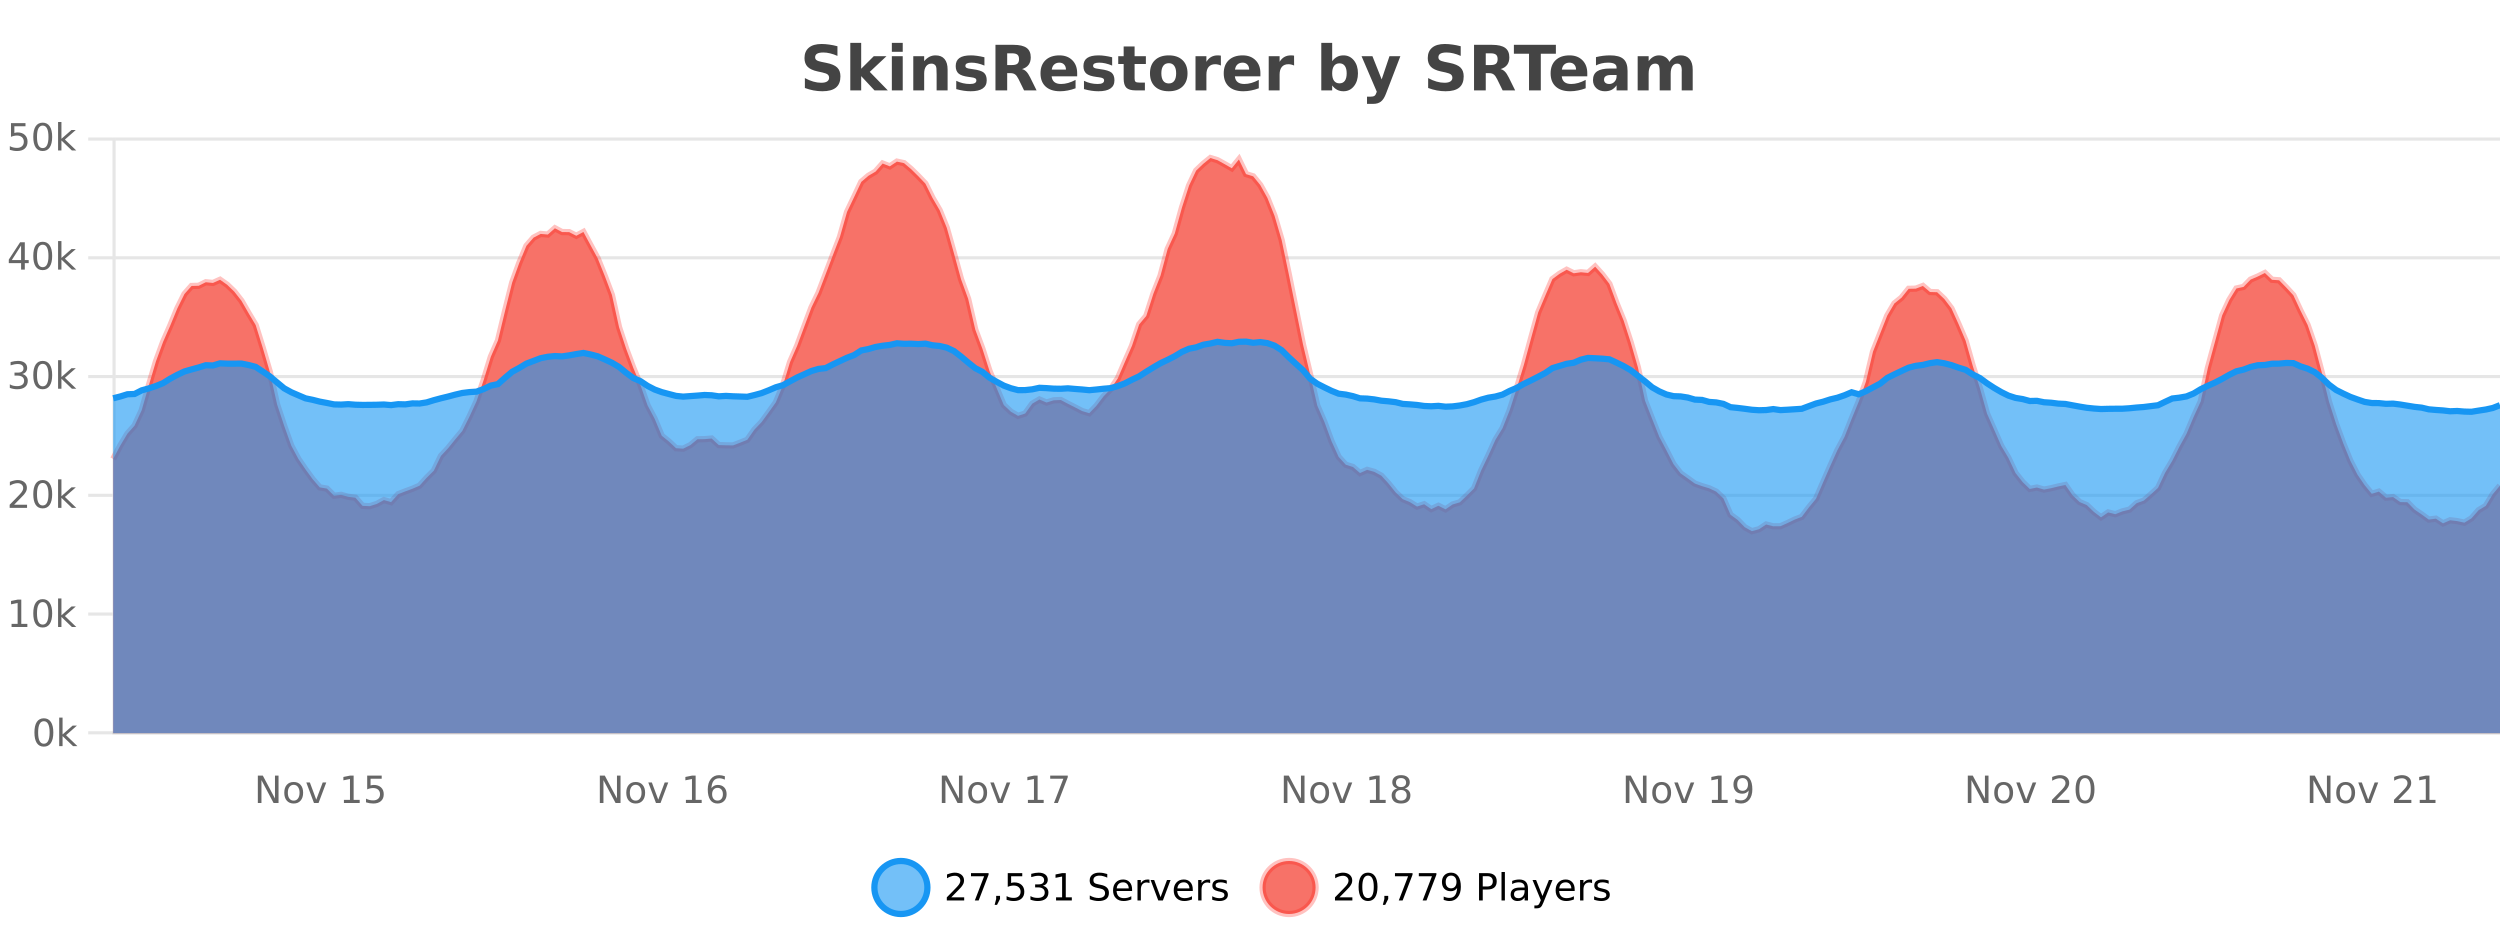
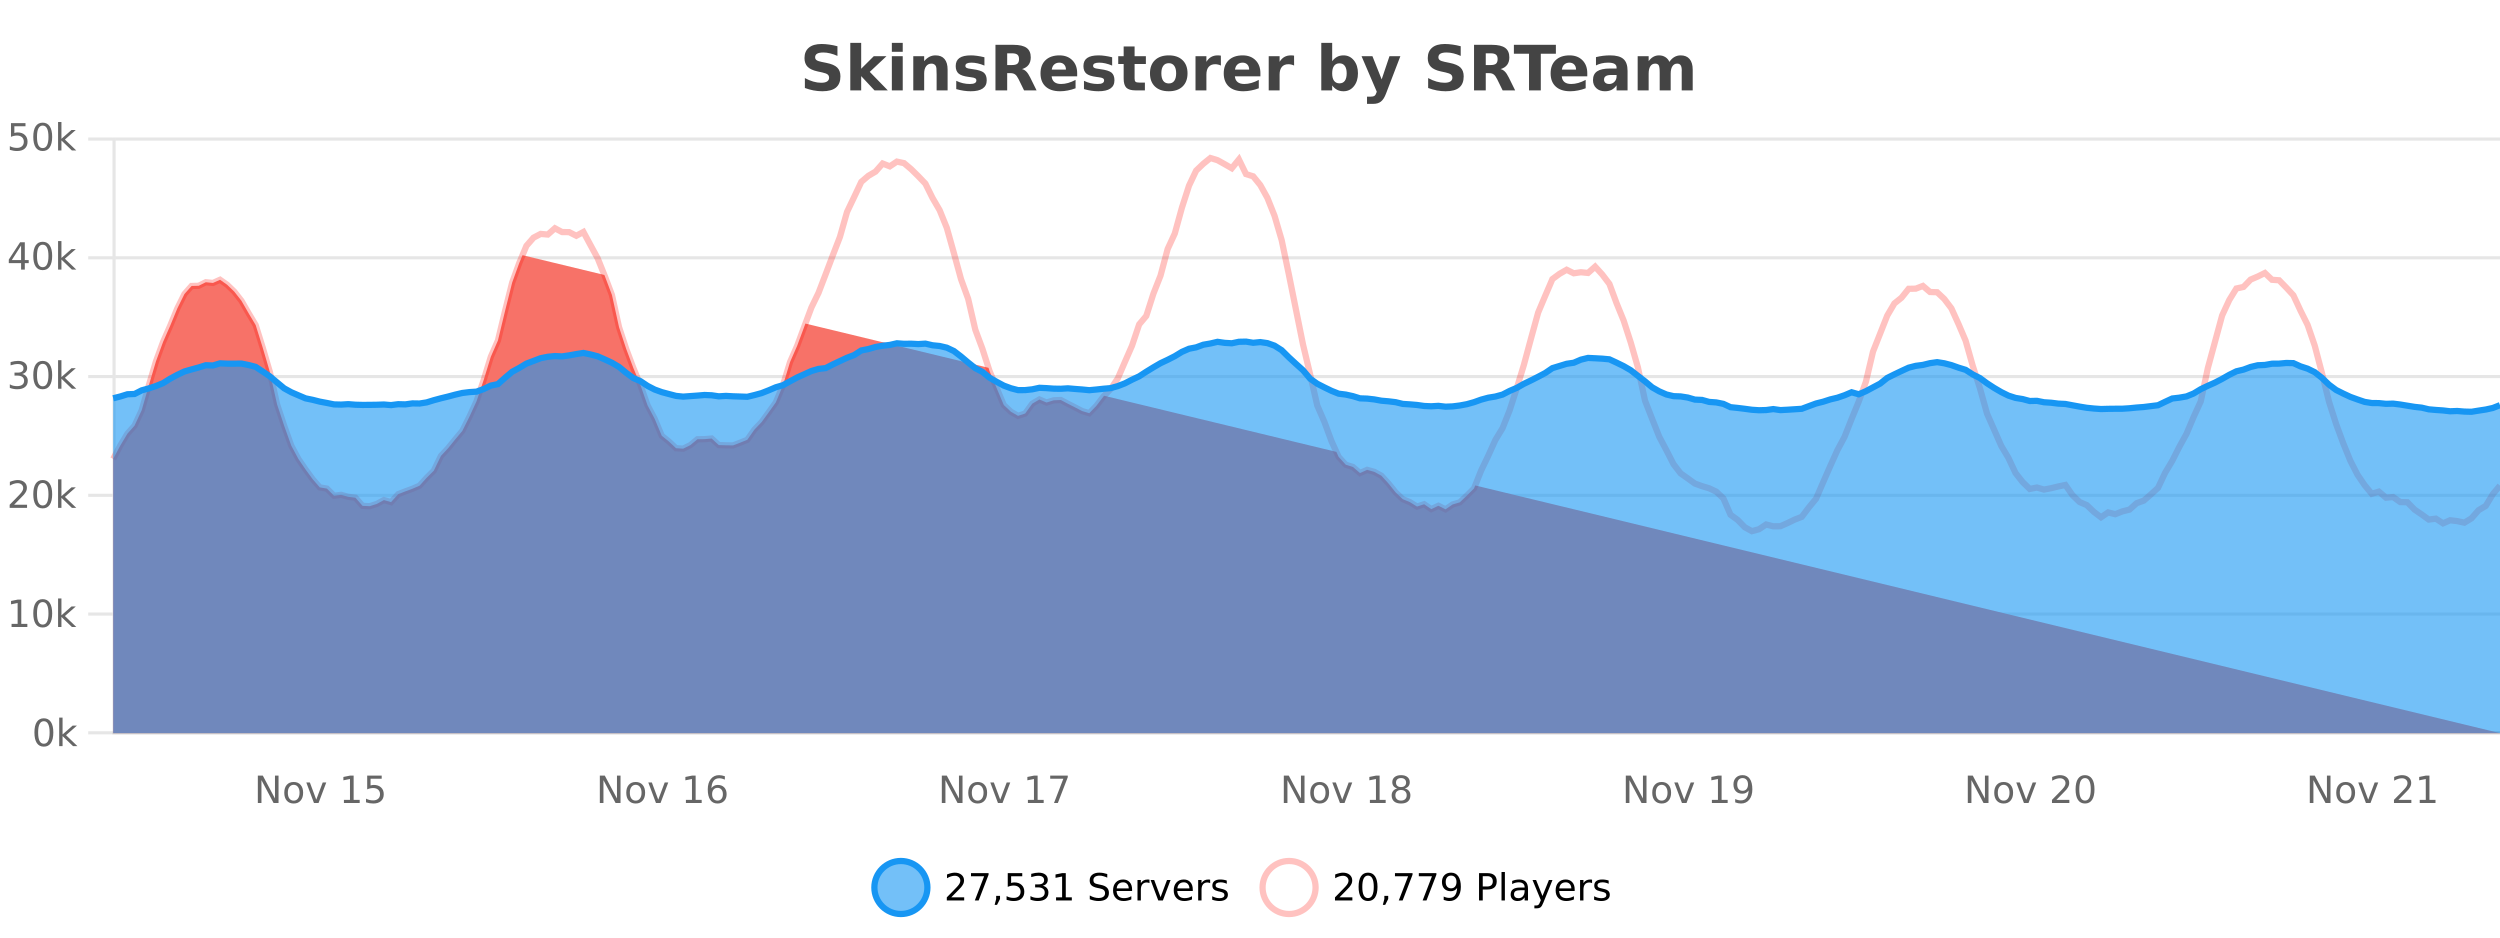
<svg xmlns="http://www.w3.org/2000/svg" width="800pt" height="300pt" viewBox="0 0 800 300" version="1.1">
  <defs>
    <clipPath id="clip1">
      <path d="M 251 263 L 326 263 L 326 300 L 251 300 Z M 251 263 " />
    </clipPath>
    <clipPath id="clip2">
      <path d="M 375 263 L 450 263 L 450 300 L 375 300 Z M 375 263 " />
    </clipPath>
    <clipPath id="clip3">
-       <path d="M 36.219 50 L 800 50 L 800 234.602 L 36.219 234.602 Z M 36.219 50 " />
+       <path d="M 36.219 50 L 800 234.602 L 36.219 234.602 Z M 36.219 50 " />
    </clipPath>
    <clipPath id="clip4">
      <path d="M 35.219 43 L 800 43 L 800 199 L 35.219 199 Z M 35.219 43 " />
    </clipPath>
    <clipPath id="clip5">
      <path d="M 36.219 109 L 800 109 L 800 234.602 L 36.219 234.602 Z M 36.219 109 " />
    </clipPath>
    <clipPath id="clip6">
      <path d="M 35.219 81 L 800 81 L 800 161 L 35.219 161 Z M 35.219 81 " />
    </clipPath>
  </defs>
  <g id="surface265521">
    <rect x="0" y="0" width="800" height="300" style="fill:rgb(100%,100%,100%);fill-opacity:1;stroke:none;" />
    <path style="fill:none;stroke-width:1;stroke-linecap:butt;stroke-linejoin:miter;stroke:rgb(0%,0%,0%);stroke-opacity:0.098;stroke-miterlimit:10;" d="M 37 234.5 L 800 234.5 " />
    <path style="fill:none;stroke-width:1;stroke-linecap:butt;stroke-linejoin:miter;stroke:rgb(0%,0%,0%);stroke-opacity:0.098;stroke-miterlimit:10;" d="M 28.219 234.5 L 36 234.5 " />
    <path style="fill:none;stroke-width:1;stroke-linecap:butt;stroke-linejoin:miter;stroke:rgb(0%,0%,0%);stroke-opacity:0.098;stroke-miterlimit:10;" d="M 37 196.5 L 800 196.5 " />
    <path style="fill:none;stroke-width:1;stroke-linecap:butt;stroke-linejoin:miter;stroke:rgb(0%,0%,0%);stroke-opacity:0.098;stroke-miterlimit:10;" d="M 28.219 196.5 L 36 196.5 " />
    <path style="fill:none;stroke-width:1;stroke-linecap:butt;stroke-linejoin:miter;stroke:rgb(0%,0%,0%);stroke-opacity:0.098;stroke-miterlimit:10;" d="M 37 158.5 L 800 158.5 " />
    <path style="fill:none;stroke-width:1;stroke-linecap:butt;stroke-linejoin:miter;stroke:rgb(0%,0%,0%);stroke-opacity:0.098;stroke-miterlimit:10;" d="M 28.219 158.5 L 36 158.5 " />
    <path style="fill:none;stroke-width:1;stroke-linecap:butt;stroke-linejoin:miter;stroke:rgb(0%,0%,0%);stroke-opacity:0.098;stroke-miterlimit:10;" d="M 37 120.5 L 800 120.5 " />
    <path style="fill:none;stroke-width:1;stroke-linecap:butt;stroke-linejoin:miter;stroke:rgb(0%,0%,0%);stroke-opacity:0.098;stroke-miterlimit:10;" d="M 28.219 120.5 L 36 120.5 " />
    <path style="fill:none;stroke-width:1;stroke-linecap:butt;stroke-linejoin:miter;stroke:rgb(0%,0%,0%);stroke-opacity:0.098;stroke-miterlimit:10;" d="M 37 82.5 L 800 82.5 " />
    <path style="fill:none;stroke-width:1;stroke-linecap:butt;stroke-linejoin:miter;stroke:rgb(0%,0%,0%);stroke-opacity:0.098;stroke-miterlimit:10;" d="M 28.219 82.5 L 36 82.5 " />
    <path style="fill:none;stroke-width:1;stroke-linecap:butt;stroke-linejoin:miter;stroke:rgb(0%,0%,0%);stroke-opacity:0.098;stroke-miterlimit:10;" d="M 37 44.5 L 800 44.5 " />
    <path style="fill:none;stroke-width:1;stroke-linecap:butt;stroke-linejoin:miter;stroke:rgb(0%,0%,0%);stroke-opacity:0.098;stroke-miterlimit:10;" d="M 28.219 44.5 L 36 44.5 " />
    <path style=" stroke:none;fill-rule:nonzero;fill:rgb(9.02%,58.824%,95.294%);fill-opacity:0.6;" d="M 296.77 284 C 296.77 288.688 292.969 292.484 288.285 292.484 C 283.598 292.484 279.801 288.688 279.801 284 C 279.801 279.312 283.598 275.516 288.285 275.516 C 292.969 275.516 296.77 279.312 296.77 284 Z M 296.77 284 " />
    <g clip-path="url(#clip1)" clip-rule="nonzero">
      <path style="fill:none;stroke-width:2;stroke-linecap:butt;stroke-linejoin:miter;stroke:rgb(9.02%,58.824%,95.294%);stroke-opacity:1;stroke-miterlimit:10;" d="M 296.77 284 C 296.77 288.688 292.969 292.484 288.285 292.484 C 283.598 292.484 279.801 288.688 279.801 284 C 279.801 279.312 283.598 275.516 288.285 275.516 C 292.969 275.516 296.77 279.312 296.77 284 Z M 296.77 284 " />
    </g>
    <path style=" stroke:none;fill-rule:nonzero;fill:rgb(0%,0%,0%);fill-opacity:1;" d="M 304.398 287.156 L 308.539 287.156 L 308.539 288.156 L 302.977 288.156 L 302.977 287.156 C 303.422 286.699 304.031 286.078 304.805 285.297 C 305.586 284.508 306.074 283.996 306.273 283.766 C 306.656 283.352 306.922 282.996 307.07 282.703 C 307.227 282.402 307.305 282.109 307.305 281.828 C 307.305 281.359 307.137 280.98 306.805 280.688 C 306.48 280.398 306.059 280.25 305.539 280.25 C 305.164 280.25 304.766 280.312 304.352 280.438 C 303.945 280.562 303.508 280.762 303.039 281.031 L 303.039 279.828 C 303.516 279.641 303.961 279.5 304.367 279.406 C 304.781 279.305 305.164 279.25 305.508 279.25 C 306.414 279.25 307.137 279.48 307.68 279.938 C 308.219 280.387 308.492 280.992 308.492 281.75 C 308.492 282.105 308.422 282.445 308.289 282.766 C 308.152 283.09 307.906 283.469 307.555 283.906 C 307.449 284.023 307.137 284.352 306.617 284.891 C 306.094 285.434 305.355 286.188 304.398 287.156 Z M 310.719 279.406 L 316.344 279.406 L 316.344 279.906 L 313.172 288.156 L 311.938 288.156 L 314.922 280.406 L 310.719 280.406 Z M 318.773 286.672 L 320.008 286.672 L 320.008 287.672 L 319.055 289.547 L 318.289 289.547 L 318.773 287.672 Z M 322.48 279.406 L 327.121 279.406 L 327.121 280.406 L 323.559 280.406 L 323.559 282.547 C 323.734 282.484 323.906 282.445 324.074 282.422 C 324.25 282.391 324.422 282.375 324.59 282.375 C 325.566 282.375 326.344 282.648 326.918 283.188 C 327.488 283.719 327.777 284.438 327.777 285.344 C 327.777 286.293 327.48 287.027 326.887 287.547 C 326.301 288.07 325.48 288.328 324.418 288.328 C 324.043 288.328 323.66 288.297 323.277 288.234 C 322.902 288.172 322.512 288.078 322.105 287.953 L 322.105 286.766 C 322.457 286.953 322.824 287.094 323.199 287.188 C 323.574 287.281 323.969 287.328 324.387 287.328 C 325.062 287.328 325.598 287.152 325.996 286.797 C 326.391 286.445 326.59 285.961 326.59 285.344 C 326.59 284.742 326.391 284.262 325.996 283.906 C 325.598 283.555 325.062 283.375 324.387 283.375 C 324.074 283.375 323.754 283.414 323.434 283.484 C 323.121 283.547 322.801 283.652 322.48 283.797 Z M 333.695 283.438 C 334.258 283.562 334.695 283.82 335.008 284.203 C 335.328 284.578 335.492 285.047 335.492 285.609 C 335.492 286.477 335.195 287.148 334.602 287.625 C 334.008 288.094 333.164 288.328 332.07 288.328 C 331.703 288.328 331.324 288.289 330.93 288.219 C 330.543 288.148 330.148 288.039 329.742 287.891 L 329.742 286.75 C 330.062 286.938 330.418 287.086 330.805 287.188 C 331.199 287.281 331.609 287.328 332.039 287.328 C 332.777 287.328 333.34 287.184 333.727 286.891 C 334.121 286.602 334.32 286.172 334.32 285.609 C 334.32 285.102 334.137 284.699 333.773 284.406 C 333.406 284.117 332.906 283.969 332.273 283.969 L 331.242 283.969 L 331.242 283 L 332.32 283 C 332.891 283 333.336 282.887 333.648 282.656 C 333.961 282.418 334.117 282.078 334.117 281.641 C 334.117 281.195 333.953 280.852 333.633 280.609 C 333.32 280.371 332.867 280.25 332.273 280.25 C 331.938 280.25 331.586 280.289 331.211 280.359 C 330.844 280.422 330.438 280.527 329.992 280.672 L 329.992 279.625 C 330.449 279.5 330.871 279.406 331.258 279.344 C 331.652 279.281 332.023 279.25 332.367 279.25 C 333.273 279.25 333.984 279.453 334.508 279.859 C 335.027 280.266 335.289 280.82 335.289 281.516 C 335.289 282.008 335.148 282.418 334.867 282.75 C 334.594 283.086 334.203 283.312 333.695 283.438 Z M 337.938 287.156 L 339.875 287.156 L 339.875 280.484 L 337.766 280.906 L 337.766 279.828 L 339.859 279.406 L 341.047 279.406 L 341.047 287.156 L 342.984 287.156 L 342.984 288.156 L 337.938 288.156 Z M 354.324 279.688 L 354.324 280.844 C 353.875 280.637 353.449 280.48 353.043 280.375 C 352.645 280.262 352.266 280.203 351.902 280.203 C 351.254 280.203 350.754 280.328 350.402 280.578 C 350.059 280.828 349.887 281.188 349.887 281.656 C 349.887 282.043 350 282.336 350.23 282.531 C 350.457 282.73 350.902 282.887 351.559 283 L 352.262 283.156 C 353.145 283.324 353.797 283.621 354.215 284.047 C 354.641 284.465 354.855 285.027 354.855 285.734 C 354.855 286.59 354.566 287.234 353.996 287.672 C 353.434 288.109 352.598 288.328 351.496 288.328 C 351.09 288.328 350.652 288.281 350.184 288.188 C 349.715 288.094 349.23 287.953 348.73 287.766 L 348.73 286.547 C 349.207 286.82 349.676 287.023 350.137 287.156 C 350.605 287.293 351.059 287.359 351.496 287.359 C 352.172 287.359 352.691 287.23 353.059 286.969 C 353.434 286.699 353.621 286.32 353.621 285.828 C 353.621 285.402 353.484 285.07 353.215 284.828 C 352.953 284.578 352.52 284.398 351.918 284.281 L 351.199 284.141 C 350.312 283.965 349.672 283.688 349.277 283.312 C 348.891 282.938 348.699 282.418 348.699 281.75 C 348.699 280.969 348.969 280.359 349.512 279.922 C 350.051 279.477 350.801 279.25 351.762 279.25 C 352.176 279.25 352.594 279.289 353.012 279.359 C 353.438 279.434 353.875 279.543 354.324 279.688 Z M 362.27 284.609 L 362.27 285.125 L 357.301 285.125 C 357.352 285.875 357.574 286.445 357.973 286.828 C 358.379 287.215 358.934 287.406 359.645 287.406 C 360.059 287.406 360.461 287.359 360.848 287.266 C 361.242 287.164 361.633 287.008 362.02 286.797 L 362.02 287.828 C 361.621 287.984 361.223 288.105 360.816 288.188 C 360.41 288.281 359.996 288.328 359.582 288.328 C 358.539 288.328 357.711 288.027 357.098 287.422 C 356.48 286.809 356.176 285.98 356.176 284.938 C 356.176 283.867 356.465 283.016 357.051 282.391 C 357.633 281.758 358.414 281.438 359.395 281.438 C 360.277 281.438 360.977 281.727 361.488 282.297 C 362.008 282.859 362.27 283.633 362.27 284.609 Z M 361.191 284.281 C 361.18 283.699 361.012 283.23 360.691 282.875 C 360.367 282.523 359.941 282.344 359.41 282.344 C 358.805 282.344 358.32 282.516 357.957 282.859 C 357.602 283.203 357.398 283.684 357.348 284.297 Z M 367.84 282.594 C 367.715 282.531 367.578 282.484 367.434 282.453 C 367.297 282.414 367.141 282.391 366.965 282.391 C 366.359 282.391 365.891 282.59 365.559 282.984 C 365.234 283.383 365.074 283.953 365.074 284.703 L 365.074 288.156 L 363.996 288.156 L 363.996 281.594 L 365.074 281.594 L 365.074 282.609 C 365.301 282.215 365.598 281.922 365.965 281.734 C 366.328 281.539 366.77 281.438 367.293 281.438 C 367.363 281.438 367.441 281.445 367.527 281.453 C 367.621 281.465 367.719 281.48 367.824 281.5 Z M 368.195 281.594 L 369.336 281.594 L 371.383 287.094 L 373.445 281.594 L 374.586 281.594 L 372.117 288.156 L 370.648 288.156 Z M 381.688 284.609 L 381.688 285.125 L 376.719 285.125 C 376.77 285.875 376.992 286.445 377.391 286.828 C 377.797 287.215 378.352 287.406 379.062 287.406 C 379.477 287.406 379.879 287.359 380.266 287.266 C 380.66 287.164 381.051 287.008 381.438 286.797 L 381.438 287.828 C 381.039 287.984 380.641 288.105 380.234 288.188 C 379.828 288.281 379.414 288.328 379 288.328 C 377.957 288.328 377.129 288.027 376.516 287.422 C 375.898 286.809 375.594 285.98 375.594 284.938 C 375.594 283.867 375.883 283.016 376.469 282.391 C 377.051 281.758 377.832 281.438 378.812 281.438 C 379.695 281.438 380.395 281.727 380.906 282.297 C 381.426 282.859 381.688 283.633 381.688 284.609 Z M 380.609 284.281 C 380.598 283.699 380.43 283.23 380.109 282.875 C 379.785 282.523 379.359 282.344 378.828 282.344 C 378.223 282.344 377.738 282.516 377.375 282.859 C 377.02 283.203 376.816 283.684 376.766 284.297 Z M 387.258 282.594 C 387.133 282.531 386.996 282.484 386.852 282.453 C 386.715 282.414 386.559 282.391 386.383 282.391 C 385.777 282.391 385.309 282.59 384.977 282.984 C 384.652 283.383 384.492 283.953 384.492 284.703 L 384.492 288.156 L 383.414 288.156 L 383.414 281.594 L 384.492 281.594 L 384.492 282.609 C 384.719 282.215 385.016 281.922 385.383 281.734 C 385.746 281.539 386.188 281.438 386.711 281.438 C 386.781 281.438 386.859 281.445 386.945 281.453 C 387.039 281.465 387.137 281.48 387.242 281.5 Z M 392.566 281.781 L 392.566 282.812 C 392.262 282.656 391.945 282.543 391.613 282.469 C 391.289 282.387 390.949 282.344 390.598 282.344 C 390.066 282.344 389.664 282.43 389.395 282.594 C 389.121 282.75 388.988 282.996 388.988 283.328 C 388.988 283.578 389.082 283.777 389.27 283.922 C 389.465 284.059 389.855 284.188 390.441 284.312 L 390.801 284.406 C 391.57 284.562 392.117 284.793 392.441 285.094 C 392.762 285.398 392.926 285.812 392.926 286.344 C 392.926 286.961 392.68 287.445 392.191 287.797 C 391.711 288.152 391.051 288.328 390.207 288.328 C 389.852 288.328 389.48 288.289 389.098 288.219 C 388.723 288.156 388.324 288.059 387.91 287.922 L 387.91 286.797 C 388.305 287.008 388.695 287.164 389.082 287.266 C 389.465 287.371 389.852 287.422 390.238 287.422 C 390.738 287.422 391.121 287.34 391.395 287.172 C 391.676 286.996 391.816 286.746 391.816 286.422 C 391.816 286.133 391.715 285.906 391.52 285.75 C 391.32 285.594 390.887 285.445 390.223 285.297 L 389.848 285.219 C 389.18 285.074 388.695 284.855 388.395 284.562 C 388.102 284.273 387.957 283.875 387.957 283.375 C 387.957 282.75 388.176 282.273 388.613 281.938 C 389.051 281.605 389.668 281.438 390.473 281.438 C 390.867 281.438 391.242 281.469 391.598 281.531 C 391.949 281.586 392.273 281.668 392.566 281.781 Z M 298.285 277.016 " />
-     <path style=" stroke:none;fill-rule:nonzero;fill:rgb(96.863%,44.706%,40.784%);fill-opacity:1;" d="M 420.988 284 C 420.988 288.688 417.191 292.484 412.504 292.484 C 407.82 292.484 404.02 288.688 404.02 284 C 404.02 279.312 407.82 275.516 412.504 275.516 C 417.191 275.516 420.988 279.312 420.988 284 Z M 420.988 284 " />
    <g clip-path="url(#clip2)" clip-rule="nonzero">
      <path style="fill:none;stroke-width:2;stroke-linecap:butt;stroke-linejoin:miter;stroke:rgb(100%,4.706%,0%);stroke-opacity:0.247;stroke-miterlimit:10;" d="M 420.988 284 C 420.988 288.688 417.191 292.484 412.504 292.484 C 407.82 292.484 404.02 288.688 404.02 284 C 404.02 279.312 407.82 275.516 412.504 275.516 C 417.191 275.516 420.988 279.312 420.988 284 Z M 420.988 284 " />
    </g>
    <path style=" stroke:none;fill-rule:nonzero;fill:rgb(0%,0%,0%);fill-opacity:1;" d="M 428.617 287.156 L 432.758 287.156 L 432.758 288.156 L 427.195 288.156 L 427.195 287.156 C 427.641 286.699 428.25 286.078 429.023 285.297 C 429.805 284.508 430.293 283.996 430.492 283.766 C 430.875 283.352 431.141 282.996 431.289 282.703 C 431.445 282.402 431.523 282.109 431.523 281.828 C 431.523 281.359 431.355 280.98 431.023 280.688 C 430.699 280.398 430.277 280.25 429.758 280.25 C 429.383 280.25 428.984 280.312 428.57 280.438 C 428.164 280.562 427.727 280.762 427.258 281.031 L 427.258 279.828 C 427.734 279.641 428.18 279.5 428.586 279.406 C 429 279.305 429.383 279.25 429.727 279.25 C 430.633 279.25 431.355 279.48 431.898 279.938 C 432.438 280.387 432.711 280.992 432.711 281.75 C 432.711 282.105 432.641 282.445 432.508 282.766 C 432.371 283.09 432.125 283.469 431.773 283.906 C 431.668 284.023 431.355 284.352 430.836 284.891 C 430.312 285.434 429.574 286.188 428.617 287.156 Z M 437.766 280.188 C 437.16 280.188 436.703 280.492 436.391 281.094 C 436.086 281.688 435.938 282.59 435.938 283.797 C 435.938 284.996 436.086 285.898 436.391 286.5 C 436.703 287.094 437.16 287.391 437.766 287.391 C 438.379 287.391 438.836 287.094 439.141 286.5 C 439.453 285.898 439.609 284.996 439.609 283.797 C 439.609 282.59 439.453 281.688 439.141 281.094 C 438.836 280.492 438.379 280.188 437.766 280.188 Z M 437.766 279.25 C 438.742 279.25 439.492 279.641 440.016 280.422 C 440.535 281.195 440.797 282.32 440.797 283.797 C 440.797 285.266 440.535 286.391 440.016 287.172 C 439.492 287.945 438.742 288.328 437.766 288.328 C 436.785 288.328 436.035 287.945 435.516 287.172 C 435.004 286.391 434.75 285.266 434.75 283.797 C 434.75 282.32 435.004 281.195 435.516 280.422 C 436.035 279.641 436.785 279.25 437.766 279.25 Z M 442.992 286.672 L 444.227 286.672 L 444.227 287.672 L 443.273 289.547 L 442.508 289.547 L 442.992 287.672 Z M 446.387 279.406 L 452.012 279.406 L 452.012 279.906 L 448.84 288.156 L 447.605 288.156 L 450.59 280.406 L 446.387 280.406 Z M 454.023 279.406 L 459.648 279.406 L 459.648 279.906 L 456.477 288.156 L 455.242 288.156 L 458.227 280.406 L 454.023 280.406 Z M 461.984 287.969 L 461.984 286.891 C 462.285 287.039 462.586 287.148 462.891 287.219 C 463.191 287.293 463.492 287.328 463.797 287.328 C 464.578 287.328 465.172 287.07 465.578 286.547 C 465.992 286.016 466.227 285.215 466.281 284.141 C 466.062 284.484 465.773 284.746 465.422 284.922 C 465.078 285.102 464.691 285.188 464.266 285.188 C 463.391 285.188 462.695 284.93 462.188 284.406 C 461.676 283.875 461.422 283.148 461.422 282.219 C 461.422 281.324 461.688 280.605 462.219 280.062 C 462.75 279.523 463.457 279.25 464.344 279.25 C 465.352 279.25 466.125 279.641 466.656 280.422 C 467.195 281.195 467.469 282.32 467.469 283.797 C 467.469 285.172 467.141 286.273 466.484 287.094 C 465.828 287.918 464.945 288.328 463.844 288.328 C 463.539 288.328 463.238 288.297 462.938 288.234 C 462.633 288.18 462.316 288.094 461.984 287.969 Z M 464.344 284.266 C 464.875 284.266 465.297 284.086 465.609 283.719 C 465.922 283.355 466.078 282.855 466.078 282.219 C 466.078 281.594 465.922 281.102 465.609 280.734 C 465.297 280.371 464.875 280.188 464.344 280.188 C 463.812 280.188 463.391 280.371 463.078 280.734 C 462.773 281.102 462.625 281.594 462.625 282.219 C 462.625 282.855 462.773 283.355 463.078 283.719 C 463.391 284.086 463.812 284.266 464.344 284.266 Z M 474.48 280.375 L 474.48 283.672 L 475.965 283.672 C 476.516 283.672 476.941 283.531 477.246 283.25 C 477.547 282.961 477.699 282.547 477.699 282.016 C 477.699 281.496 477.547 281.094 477.246 280.812 C 476.941 280.523 476.516 280.375 475.965 280.375 Z M 473.293 279.406 L 475.965 279.406 C 476.953 279.406 477.699 279.633 478.199 280.078 C 478.699 280.516 478.949 281.164 478.949 282.016 C 478.949 282.883 478.699 283.539 478.199 283.984 C 477.699 284.422 476.953 284.641 475.965 284.641 L 474.48 284.641 L 474.48 288.156 L 473.293 288.156 Z M 480.484 279.031 L 481.562 279.031 L 481.562 288.156 L 480.484 288.156 Z M 486.801 284.859 C 485.934 284.859 485.332 284.961 484.988 285.156 C 484.652 285.355 484.488 285.695 484.488 286.172 C 484.488 286.559 484.613 286.867 484.863 287.094 C 485.121 287.312 485.465 287.422 485.895 287.422 C 486.496 287.422 486.977 287.215 487.332 286.797 C 487.695 286.371 487.879 285.805 487.879 285.094 L 487.879 284.859 Z M 488.957 284.406 L 488.957 288.156 L 487.879 288.156 L 487.879 287.156 C 487.629 287.555 487.32 287.852 486.957 288.047 C 486.59 288.234 486.145 288.328 485.613 288.328 C 484.934 288.328 484.398 288.141 484.004 287.766 C 483.605 287.383 483.41 286.875 483.41 286.25 C 483.41 285.512 483.652 284.953 484.145 284.578 C 484.645 284.203 485.383 284.016 486.363 284.016 L 487.879 284.016 L 487.879 283.906 C 487.879 283.406 487.711 283.023 487.379 282.75 C 487.055 282.48 486.602 282.344 486.02 282.344 C 485.645 282.344 485.273 282.391 484.91 282.484 C 484.555 282.578 484.215 282.715 483.895 282.891 L 483.895 281.891 C 484.289 281.734 484.668 281.621 485.035 281.547 C 485.41 281.477 485.773 281.438 486.129 281.438 C 487.074 281.438 487.785 281.684 488.254 282.172 C 488.723 282.664 488.957 283.406 488.957 284.406 Z M 493.906 288.766 C 493.602 289.547 493.305 290.055 493.016 290.297 C 492.723 290.535 492.336 290.656 491.859 290.656 L 491 290.656 L 491 289.75 L 491.625 289.75 C 491.926 289.75 492.156 289.676 492.312 289.531 C 492.477 289.395 492.66 289.066 492.859 288.547 L 493.062 288.047 L 490.406 281.594 L 491.547 281.594 L 493.594 286.719 L 495.656 281.594 L 496.797 281.594 Z M 503.898 284.609 L 503.898 285.125 L 498.93 285.125 C 498.98 285.875 499.203 286.445 499.602 286.828 C 500.008 287.215 500.562 287.406 501.273 287.406 C 501.688 287.406 502.09 287.359 502.477 287.266 C 502.871 287.164 503.262 287.008 503.648 286.797 L 503.648 287.828 C 503.25 287.984 502.852 288.105 502.445 288.188 C 502.039 288.281 501.625 288.328 501.211 288.328 C 500.168 288.328 499.34 288.027 498.727 287.422 C 498.109 286.809 497.805 285.98 497.805 284.938 C 497.805 283.867 498.094 283.016 498.68 282.391 C 499.262 281.758 500.043 281.438 501.023 281.438 C 501.906 281.438 502.605 281.727 503.117 282.297 C 503.637 282.859 503.898 283.633 503.898 284.609 Z M 502.82 284.281 C 502.809 283.699 502.641 283.23 502.32 282.875 C 501.996 282.523 501.57 282.344 501.039 282.344 C 500.434 282.344 499.949 282.516 499.586 282.859 C 499.23 283.203 499.027 283.684 498.977 284.297 Z M 509.469 282.594 C 509.344 282.531 509.207 282.484 509.062 282.453 C 508.926 282.414 508.77 282.391 508.594 282.391 C 507.988 282.391 507.52 282.59 507.188 282.984 C 506.863 283.383 506.703 283.953 506.703 284.703 L 506.703 288.156 L 505.625 288.156 L 505.625 281.594 L 506.703 281.594 L 506.703 282.609 C 506.93 282.215 507.227 281.922 507.594 281.734 C 507.957 281.539 508.398 281.438 508.922 281.438 C 508.992 281.438 509.07 281.445 509.156 281.453 C 509.25 281.465 509.348 281.48 509.453 281.5 Z M 514.773 281.781 L 514.773 282.812 C 514.469 282.656 514.152 282.543 513.82 282.469 C 513.496 282.387 513.156 282.344 512.805 282.344 C 512.273 282.344 511.871 282.43 511.602 282.594 C 511.328 282.75 511.195 282.996 511.195 283.328 C 511.195 283.578 511.289 283.777 511.477 283.922 C 511.672 284.059 512.062 284.188 512.648 284.312 L 513.008 284.406 C 513.777 284.562 514.324 284.793 514.648 285.094 C 514.969 285.398 515.133 285.812 515.133 286.344 C 515.133 286.961 514.887 287.445 514.398 287.797 C 513.918 288.152 513.258 288.328 512.414 288.328 C 512.059 288.328 511.688 288.289 511.305 288.219 C 510.93 288.156 510.531 288.059 510.117 287.922 L 510.117 286.797 C 510.512 287.008 510.902 287.164 511.289 287.266 C 511.672 287.371 512.059 287.422 512.445 287.422 C 512.945 287.422 513.328 287.34 513.602 287.172 C 513.883 286.996 514.023 286.746 514.023 286.422 C 514.023 286.133 513.922 285.906 513.727 285.75 C 513.527 285.594 513.094 285.445 512.43 285.297 L 512.055 285.219 C 511.387 285.074 510.902 284.855 510.602 284.562 C 510.309 284.273 510.164 283.875 510.164 283.375 C 510.164 282.75 510.383 282.273 510.82 281.938 C 511.258 281.605 511.875 281.438 512.68 281.438 C 513.074 281.438 513.449 281.469 513.805 281.531 C 514.156 281.586 514.48 281.668 514.773 281.781 Z M 422.504 277.016 " />
    <path style=" stroke:none;fill-rule:nonzero;fill:rgb(26.667%,26.667%,26.667%);fill-opacity:1;" d="M 267.984 14.797 L 267.984 17.891 C 267.18 17.527 266.398 17.258 265.641 17.078 C 264.879 16.891 264.16 16.797 263.484 16.797 C 262.586 16.797 261.922 16.922 261.484 17.172 C 261.055 17.422 260.844 17.809 260.844 18.328 C 260.844 18.715 260.988 19.016 261.281 19.234 C 261.57 19.453 262.098 19.641 262.859 19.797 L 264.453 20.125 C 266.078 20.449 267.227 20.945 267.906 21.609 C 268.594 22.277 268.938 23.219 268.938 24.438 C 268.938 26.043 268.457 27.242 267.5 28.031 C 266.551 28.812 265.098 29.203 263.141 29.203 C 262.211 29.203 261.281 29.113 260.344 28.938 C 259.414 28.762 258.488 28.5 257.562 28.156 L 257.562 24.984 C 258.488 25.484 259.383 25.859 260.25 26.109 C 261.125 26.359 261.969 26.484 262.781 26.484 C 263.602 26.484 264.227 26.352 264.656 26.078 C 265.094 25.797 265.312 25.402 265.312 24.891 C 265.312 24.445 265.16 24.094 264.859 23.844 C 264.566 23.594 263.977 23.371 263.094 23.172 L 261.641 22.859 C 260.18 22.547 259.113 22.055 258.438 21.375 C 257.77 20.688 257.438 19.762 257.438 18.594 C 257.438 17.148 257.906 16.031 258.844 15.25 C 259.781 14.469 261.129 14.078 262.891 14.078 C 263.691 14.078 264.516 14.141 265.359 14.266 C 266.203 14.383 267.078 14.559 267.984 14.797 Z M 272.094 13.719 L 275.578 13.719 L 275.578 22 L 279.609 17.984 L 283.672 17.984 L 278.328 23 L 284.094 28.922 L 279.844 28.922 L 275.578 24.359 L 275.578 28.922 L 272.094 28.922 Z M 285.391 17.984 L 288.875 17.984 L 288.875 28.922 L 285.391 28.922 Z M 285.391 13.719 L 288.875 13.719 L 288.875 16.578 L 285.391 16.578 Z M 303.234 22.266 L 303.234 28.922 L 299.719 28.922 L 299.719 23.828 C 299.719 22.883 299.695 22.23 299.656 21.875 C 299.613 21.512 299.539 21.246 299.438 21.078 C 299.301 20.852 299.113 20.672 298.875 20.547 C 298.645 20.422 298.379 20.359 298.078 20.359 C 297.348 20.359 296.773 20.641 296.359 21.203 C 295.941 21.766 295.734 22.547 295.734 23.547 L 295.734 28.922 L 292.25 28.922 L 292.25 17.984 L 295.734 17.984 L 295.734 19.578 C 296.266 18.945 296.828 18.477 297.422 18.172 C 298.016 17.871 298.664 17.719 299.375 17.719 C 300.645 17.719 301.602 18.109 302.25 18.891 C 302.906 19.664 303.234 20.789 303.234 22.266 Z M 315.016 18.328 L 315.016 20.984 C 314.273 20.672 313.555 20.438 312.859 20.281 C 312.16 20.125 311.5 20.047 310.875 20.047 C 310.219 20.047 309.727 20.133 309.406 20.297 C 309.082 20.465 308.922 20.719 308.922 21.062 C 308.922 21.344 309.039 21.559 309.281 21.703 C 309.531 21.852 309.969 21.961 310.594 22.031 L 311.219 22.125 C 313.008 22.355 314.211 22.73 314.828 23.25 C 315.441 23.773 315.75 24.59 315.75 25.703 C 315.75 26.871 315.316 27.746 314.453 28.328 C 313.598 28.914 312.32 29.203 310.625 29.203 C 309.895 29.203 309.145 29.145 308.375 29.031 C 307.602 28.918 306.812 28.746 306 28.516 L 306 25.859 C 306.695 26.203 307.41 26.461 308.141 26.625 C 308.867 26.793 309.613 26.875 310.375 26.875 C 311.062 26.875 311.578 26.781 311.922 26.594 C 312.266 26.406 312.438 26.125 312.438 25.75 C 312.438 25.438 312.316 25.211 312.078 25.062 C 311.836 24.906 311.363 24.789 310.656 24.703 L 310.047 24.625 C 308.484 24.43 307.391 24.07 306.766 23.547 C 306.141 23.016 305.828 22.215 305.828 21.141 C 305.828 19.984 306.223 19.125 307.016 18.562 C 307.816 18 309.035 17.719 310.672 17.719 C 311.316 17.719 311.992 17.773 312.703 17.875 C 313.41 17.969 314.18 18.121 315.016 18.328 Z M 323.875 20.812 C 324.664 20.812 325.234 20.668 325.578 20.375 C 325.922 20.074 326.094 19.59 326.094 18.922 C 326.094 18.258 325.922 17.781 325.578 17.5 C 325.234 17.211 324.664 17.062 323.875 17.062 L 322.297 17.062 L 322.297 20.812 Z M 322.297 23.406 L 322.297 28.922 L 318.547 28.922 L 318.547 14.344 L 324.281 14.344 C 326.195 14.344 327.602 14.668 328.5 15.312 C 329.395 15.961 329.844 16.977 329.844 18.359 C 329.844 19.328 329.609 20.125 329.141 20.75 C 328.68 21.367 327.984 21.82 327.047 22.109 C 327.555 22.227 328.016 22.492 328.422 22.906 C 328.828 23.312 329.238 23.938 329.656 24.781 L 331.703 28.922 L 327.703 28.922 L 325.922 25.297 C 325.566 24.57 325.203 24.074 324.828 23.812 C 324.461 23.543 323.973 23.406 323.359 23.406 Z M 344.695 23.422 L 344.695 24.422 L 336.523 24.422 C 336.605 25.246 336.902 25.859 337.414 26.266 C 337.922 26.672 338.633 26.875 339.539 26.875 C 340.277 26.875 341.031 26.766 341.805 26.547 C 342.574 26.328 343.367 26 344.18 25.562 L 344.18 28.25 C 343.355 28.562 342.527 28.797 341.695 28.953 C 340.871 29.117 340.047 29.203 339.227 29.203 C 337.246 29.203 335.703 28.703 334.602 27.703 C 333.508 26.695 332.961 25.281 332.961 23.469 C 332.961 21.68 333.496 20.273 334.57 19.25 C 335.652 18.23 337.137 17.719 339.023 17.719 C 340.742 17.719 342.117 18.242 343.148 19.281 C 344.18 20.312 344.695 21.695 344.695 23.422 Z M 341.102 22.266 C 341.102 21.602 340.906 21.062 340.523 20.656 C 340.137 20.25 339.633 20.047 339.008 20.047 C 338.328 20.047 337.777 20.242 337.352 20.625 C 336.934 21 336.672 21.547 336.57 22.266 Z M 355.887 18.328 L 355.887 20.984 C 355.145 20.672 354.426 20.438 353.73 20.281 C 353.031 20.125 352.371 20.047 351.746 20.047 C 351.09 20.047 350.598 20.133 350.277 20.297 C 349.953 20.465 349.793 20.719 349.793 21.062 C 349.793 21.344 349.91 21.559 350.152 21.703 C 350.402 21.852 350.84 21.961 351.465 22.031 L 352.09 22.125 C 353.879 22.355 355.082 22.73 355.699 23.25 C 356.312 23.773 356.621 24.59 356.621 25.703 C 356.621 26.871 356.188 27.746 355.324 28.328 C 354.469 28.914 353.191 29.203 351.496 29.203 C 350.766 29.203 350.016 29.145 349.246 29.031 C 348.473 28.918 347.684 28.746 346.871 28.516 L 346.871 25.859 C 347.566 26.203 348.281 26.461 349.012 26.625 C 349.738 26.793 350.484 26.875 351.246 26.875 C 351.934 26.875 352.449 26.781 352.793 26.594 C 353.137 26.406 353.309 26.125 353.309 25.75 C 353.309 25.438 353.188 25.211 352.949 25.062 C 352.707 24.906 352.234 24.789 351.527 24.703 L 350.918 24.625 C 349.355 24.43 348.262 24.07 347.637 23.547 C 347.012 23.016 346.699 22.215 346.699 21.141 C 346.699 19.984 347.094 19.125 347.887 18.562 C 348.688 18 349.906 17.719 351.543 17.719 C 352.188 17.719 352.863 17.773 353.574 17.875 C 354.281 17.969 355.051 18.121 355.887 18.328 Z M 363.07 14.875 L 363.07 17.984 L 366.68 17.984 L 366.68 20.484 L 363.07 20.484 L 363.07 25.125 C 363.07 25.637 363.168 25.98 363.367 26.156 C 363.574 26.336 363.977 26.422 364.57 26.422 L 366.367 26.422 L 366.367 28.922 L 363.367 28.922 C 361.992 28.922 361.012 28.637 360.43 28.062 C 359.855 27.48 359.57 26.5 359.57 25.125 L 359.57 20.484 L 357.836 20.484 L 357.836 17.984 L 359.57 17.984 L 359.57 14.875 Z M 374.023 20.219 C 373.242 20.219 372.648 20.5 372.242 21.062 C 371.836 21.617 371.633 22.418 371.633 23.469 C 371.633 24.512 371.836 25.312 372.242 25.875 C 372.648 26.43 373.242 26.703 374.023 26.703 C 374.781 26.703 375.359 26.43 375.758 25.875 C 376.164 25.312 376.367 24.512 376.367 23.469 C 376.367 22.418 376.164 21.617 375.758 21.062 C 375.359 20.5 374.781 20.219 374.023 20.219 Z M 374.023 17.719 C 375.898 17.719 377.359 18.23 378.414 19.25 C 379.477 20.262 380.008 21.668 380.008 23.469 C 380.008 25.262 379.477 26.668 378.414 27.688 C 377.359 28.699 375.898 29.203 374.023 29.203 C 372.125 29.203 370.648 28.699 369.586 27.688 C 368.523 26.668 367.992 25.262 367.992 23.469 C 367.992 21.668 368.523 20.262 369.586 19.25 C 370.648 18.23 372.125 17.719 374.023 17.719 Z M 390.688 20.969 C 390.375 20.824 390.066 20.719 389.766 20.656 C 389.461 20.586 389.16 20.547 388.859 20.547 C 387.953 20.547 387.254 20.836 386.766 21.406 C 386.285 21.98 386.047 22.805 386.047 23.875 L 386.047 28.922 L 382.562 28.922 L 382.562 17.984 L 386.047 17.984 L 386.047 19.781 C 386.492 19.062 387.008 18.543 387.594 18.219 C 388.176 17.887 388.875 17.719 389.688 17.719 C 389.812 17.719 389.941 17.727 390.078 17.734 C 390.211 17.746 390.41 17.766 390.672 17.797 Z M 403.328 23.422 L 403.328 24.422 L 395.156 24.422 C 395.238 25.246 395.535 25.859 396.047 26.266 C 396.555 26.672 397.266 26.875 398.172 26.875 C 398.91 26.875 399.664 26.766 400.438 26.547 C 401.207 26.328 402 26 402.812 25.562 L 402.812 28.25 C 401.988 28.562 401.16 28.797 400.328 28.953 C 399.504 29.117 398.68 29.203 397.859 29.203 C 395.879 29.203 394.336 28.703 393.234 27.703 C 392.141 26.695 391.594 25.281 391.594 23.469 C 391.594 21.68 392.129 20.273 393.203 19.25 C 394.285 18.23 395.77 17.719 397.656 17.719 C 399.375 17.719 400.75 18.242 401.781 19.281 C 402.812 20.312 403.328 21.695 403.328 23.422 Z M 399.734 22.266 C 399.734 21.602 399.539 21.062 399.156 20.656 C 398.77 20.25 398.266 20.047 397.641 20.047 C 396.961 20.047 396.41 20.242 395.984 20.625 C 395.566 21 395.305 21.547 395.203 22.266 Z M 414.113 20.969 C 413.801 20.824 413.492 20.719 413.191 20.656 C 412.887 20.586 412.586 20.547 412.285 20.547 C 411.379 20.547 410.68 20.836 410.191 21.406 C 409.711 21.98 409.473 22.805 409.473 23.875 L 409.473 28.922 L 405.988 28.922 L 405.988 17.984 L 409.473 17.984 L 409.473 19.781 C 409.918 19.062 410.434 18.543 411.02 18.219 C 411.602 17.887 412.301 17.719 413.113 17.719 C 413.238 17.719 413.367 17.727 413.504 17.734 C 413.637 17.746 413.836 17.766 414.098 17.797 Z M 428.625 26.672 C 429.375 26.672 429.945 26.402 430.344 25.859 C 430.738 25.309 430.938 24.512 430.938 23.469 C 430.938 22.43 430.738 21.637 430.344 21.094 C 429.945 20.543 429.375 20.266 428.625 20.266 C 427.875 20.266 427.297 20.543 426.891 21.094 C 426.492 21.637 426.297 22.43 426.297 23.469 C 426.297 24.5 426.492 25.293 426.891 25.844 C 427.297 26.398 427.875 26.672 428.625 26.672 Z M 426.297 19.578 C 426.785 18.945 427.32 18.477 427.906 18.172 C 428.488 17.871 429.16 17.719 429.922 17.719 C 431.273 17.719 432.383 18.258 433.25 19.328 C 434.113 20.402 434.547 21.781 434.547 23.469 C 434.547 25.148 434.113 26.523 433.25 27.594 C 432.383 28.668 431.273 29.203 429.922 29.203 C 429.16 29.203 428.488 29.051 427.906 28.75 C 427.32 28.449 426.785 27.98 426.297 27.344 L 426.297 28.922 L 422.812 28.922 L 422.812 13.719 L 426.297 13.719 Z M 435.695 17.984 L 439.18 17.984 L 442.133 25.406 L 444.633 17.984 L 448.117 17.984 L 443.523 29.953 C 443.062 31.172 442.523 32.02 441.898 32.5 C 441.281 32.988 440.477 33.234 439.477 33.234 L 437.445 33.234 L 437.445 30.938 L 438.539 30.938 C 439.133 30.938 439.562 30.844 439.836 30.656 C 440.105 30.469 440.312 30.129 440.461 29.641 L 440.57 29.344 Z M 467.43 14.797 L 467.43 17.891 C 466.625 17.527 465.844 17.258 465.086 17.078 C 464.324 16.891 463.605 16.797 462.93 16.797 C 462.031 16.797 461.367 16.922 460.93 17.172 C 460.5 17.422 460.289 17.809 460.289 18.328 C 460.289 18.715 460.434 19.016 460.727 19.234 C 461.016 19.453 461.543 19.641 462.305 19.797 L 463.898 20.125 C 465.523 20.449 466.672 20.945 467.352 21.609 C 468.039 22.277 468.383 23.219 468.383 24.438 C 468.383 26.043 467.902 27.242 466.945 28.031 C 465.996 28.812 464.543 29.203 462.586 29.203 C 461.656 29.203 460.727 29.113 459.789 28.938 C 458.859 28.762 457.934 28.5 457.008 28.156 L 457.008 24.984 C 457.934 25.484 458.828 25.859 459.695 26.109 C 460.57 26.359 461.414 26.484 462.227 26.484 C 463.047 26.484 463.672 26.352 464.102 26.078 C 464.539 25.797 464.758 25.402 464.758 24.891 C 464.758 24.445 464.605 24.094 464.305 23.844 C 464.012 23.594 463.422 23.371 462.539 23.172 L 461.086 22.859 C 459.625 22.547 458.559 22.055 457.883 21.375 C 457.215 20.688 456.883 19.762 456.883 18.594 C 456.883 17.148 457.352 16.031 458.289 15.25 C 459.227 14.469 460.574 14.078 462.336 14.078 C 463.137 14.078 463.961 14.141 464.805 14.266 C 465.648 14.383 466.523 14.559 467.43 14.797 Z M 477.02 20.812 C 477.809 20.812 478.379 20.668 478.723 20.375 C 479.066 20.074 479.238 19.59 479.238 18.922 C 479.238 18.258 479.066 17.781 478.723 17.5 C 478.379 17.211 477.809 17.062 477.02 17.062 L 475.441 17.062 L 475.441 20.812 Z M 475.441 23.406 L 475.441 28.922 L 471.691 28.922 L 471.691 14.344 L 477.426 14.344 C 479.34 14.344 480.746 14.668 481.645 15.312 C 482.539 15.961 482.988 16.977 482.988 18.359 C 482.988 19.328 482.754 20.125 482.285 20.75 C 481.824 21.367 481.129 21.82 480.191 22.109 C 480.699 22.227 481.16 22.492 481.566 22.906 C 481.973 23.312 482.383 23.938 482.801 24.781 L 484.848 28.922 L 480.848 28.922 L 479.066 25.297 C 478.711 24.57 478.348 24.074 477.973 23.812 C 477.605 23.543 477.117 23.406 476.504 23.406 Z M 484.445 14.344 L 497.883 14.344 L 497.883 17.188 L 493.055 17.188 L 493.055 28.922 L 489.289 28.922 L 489.289 17.188 L 484.445 17.188 Z M 507.93 23.422 L 507.93 24.422 L 499.758 24.422 C 499.84 25.246 500.137 25.859 500.648 26.266 C 501.156 26.672 501.867 26.875 502.773 26.875 C 503.512 26.875 504.266 26.766 505.039 26.547 C 505.809 26.328 506.602 26 507.414 25.562 L 507.414 28.25 C 506.59 28.562 505.762 28.797 504.93 28.953 C 504.105 29.117 503.281 29.203 502.461 29.203 C 500.48 29.203 498.938 28.703 497.836 27.703 C 496.742 26.695 496.195 25.281 496.195 23.469 C 496.195 21.68 496.73 20.273 497.805 19.25 C 498.887 18.23 500.371 17.719 502.258 17.719 C 503.977 17.719 505.352 18.242 506.383 19.281 C 507.414 20.312 507.93 21.695 507.93 23.422 Z M 504.336 22.266 C 504.336 21.602 504.141 21.062 503.758 20.656 C 503.371 20.25 502.867 20.047 502.242 20.047 C 501.562 20.047 501.012 20.242 500.586 20.625 C 500.168 21 499.906 21.547 499.805 22.266 Z M 515.477 24 C 514.746 24 514.199 24.125 513.836 24.375 C 513.469 24.617 513.289 24.98 513.289 25.469 C 513.289 25.906 513.434 26.25 513.727 26.5 C 514.027 26.75 514.438 26.875 514.961 26.875 C 515.617 26.875 516.168 26.641 516.617 26.172 C 517.074 25.703 517.305 25.117 517.305 24.406 L 517.305 24 Z M 520.82 22.688 L 520.82 28.922 L 517.305 28.922 L 517.305 27.297 C 516.836 27.965 516.305 28.449 515.711 28.75 C 515.125 29.051 514.414 29.203 513.57 29.203 C 512.445 29.203 511.527 28.875 510.82 28.219 C 510.109 27.555 509.758 26.695 509.758 25.641 C 509.758 24.359 510.195 23.422 511.07 22.828 C 511.953 22.227 513.344 21.922 515.242 21.922 L 517.305 21.922 L 517.305 21.641 C 517.305 21.09 517.086 20.688 516.648 20.438 C 516.211 20.18 515.527 20.047 514.602 20.047 C 513.852 20.047 513.152 20.125 512.508 20.281 C 511.859 20.43 511.262 20.648 510.711 20.938 L 510.711 18.281 C 511.461 18.094 512.211 17.953 512.961 17.859 C 513.719 17.766 514.48 17.719 515.242 17.719 C 517.211 17.719 518.633 18.109 519.508 18.891 C 520.383 19.664 520.82 20.93 520.82 22.688 Z M 534.211 19.797 C 534.656 19.121 535.184 18.605 535.789 18.25 C 536.402 17.898 537.074 17.719 537.805 17.719 C 539.055 17.719 540.008 18.109 540.664 18.891 C 541.328 19.664 541.664 20.789 541.664 22.266 L 541.664 28.922 L 538.148 28.922 L 538.148 23.219 C 538.148 23.137 538.148 23.047 538.148 22.953 C 538.156 22.859 538.164 22.73 538.164 22.562 C 538.164 21.793 538.047 21.234 537.82 20.891 C 537.59 20.539 537.219 20.359 536.711 20.359 C 536.055 20.359 535.543 20.637 535.18 21.188 C 534.812 21.73 534.625 22.516 534.617 23.547 L 534.617 28.922 L 531.102 28.922 L 531.102 23.219 C 531.102 22.012 530.996 21.234 530.789 20.891 C 530.578 20.539 530.211 20.359 529.68 20.359 C 529 20.359 528.48 20.637 528.117 21.188 C 527.75 21.73 527.57 22.516 527.57 23.547 L 527.57 28.922 L 524.055 28.922 L 524.055 17.984 L 527.57 17.984 L 527.57 19.578 C 528.008 18.965 528.5 18.5 529.055 18.188 C 529.605 17.875 530.219 17.719 530.898 17.719 C 531.648 17.719 532.312 17.902 532.898 18.266 C 533.48 18.633 533.918 19.141 534.211 19.797 Z M 256 10.359 " />
    <path style="fill:none;stroke-width:1;stroke-linecap:butt;stroke-linejoin:miter;stroke:rgb(0%,0%,0%);stroke-opacity:0.098;stroke-miterlimit:10;" d="M 36 234.5 L 801 234.5 " />
    <path style=" stroke:none;fill-rule:nonzero;fill:rgb(40%,40%,40%);fill-opacity:1;" d="M 82.508 248.203 L 84.102 248.203 L 87.992 255.516 L 87.992 248.203 L 89.133 248.203 L 89.133 256.953 L 87.539 256.953 L 83.664 249.641 L 83.664 256.953 L 82.508 256.953 Z M 93.984 251.141 C 93.41 251.141 92.953 251.371 92.609 251.828 C 92.273 252.277 92.109 252.891 92.109 253.672 C 92.109 254.465 92.273 255.086 92.609 255.531 C 92.941 255.98 93.398 256.203 93.984 256.203 C 94.555 256.203 95.008 255.98 95.344 255.531 C 95.688 255.074 95.859 254.453 95.859 253.672 C 95.859 252.902 95.688 252.289 95.344 251.828 C 95.008 251.371 94.555 251.141 93.984 251.141 Z M 93.984 250.234 C 94.922 250.234 95.656 250.543 96.188 251.156 C 96.727 251.762 97 252.602 97 253.672 C 97 254.746 96.727 255.59 96.188 256.203 C 95.656 256.82 94.922 257.125 93.984 257.125 C 93.047 257.125 92.305 256.82 91.766 256.203 C 91.234 255.59 90.969 254.746 90.969 253.672 C 90.969 252.602 91.234 251.762 91.766 251.156 C 92.305 250.543 93.047 250.234 93.984 250.234 Z M 98.016 250.391 L 99.156 250.391 L 101.203 255.891 L 103.266 250.391 L 104.406 250.391 L 101.938 256.953 L 100.469 256.953 Z M 110.055 255.953 L 111.992 255.953 L 111.992 249.281 L 109.883 249.703 L 109.883 248.625 L 111.977 248.203 L 113.164 248.203 L 113.164 255.953 L 115.102 255.953 L 115.102 256.953 L 110.055 256.953 Z M 117.5 248.203 L 122.141 248.203 L 122.141 249.203 L 118.578 249.203 L 118.578 251.344 C 118.754 251.281 118.926 251.242 119.094 251.219 C 119.27 251.188 119.441 251.172 119.609 251.172 C 120.586 251.172 121.363 251.445 121.938 251.984 C 122.508 252.516 122.797 253.234 122.797 254.141 C 122.797 255.09 122.5 255.824 121.906 256.344 C 121.32 256.867 120.5 257.125 119.438 257.125 C 119.062 257.125 118.68 257.094 118.297 257.031 C 117.922 256.969 117.531 256.875 117.125 256.75 L 117.125 255.562 C 117.477 255.75 117.844 255.891 118.219 255.984 C 118.594 256.078 118.988 256.125 119.406 256.125 C 120.082 256.125 120.617 255.949 121.016 255.594 C 121.41 255.242 121.609 254.758 121.609 254.141 C 121.609 253.539 121.41 253.059 121.016 252.703 C 120.617 252.352 120.082 252.172 119.406 252.172 C 119.094 252.172 118.773 252.211 118.453 252.281 C 118.141 252.344 117.82 252.449 117.5 252.594 Z M 81.336 245.816 " />
    <path style=" stroke:none;fill-rule:nonzero;fill:rgb(40%,40%,40%);fill-opacity:1;" d="M 191.945 248.203 L 193.539 248.203 L 197.43 255.516 L 197.43 248.203 L 198.57 248.203 L 198.57 256.953 L 196.977 256.953 L 193.102 249.641 L 193.102 256.953 L 191.945 256.953 Z M 203.422 251.141 C 202.848 251.141 202.391 251.371 202.047 251.828 C 201.711 252.277 201.547 252.891 201.547 253.672 C 201.547 254.465 201.711 255.086 202.047 255.531 C 202.379 255.98 202.836 256.203 203.422 256.203 C 203.992 256.203 204.445 255.98 204.781 255.531 C 205.125 255.074 205.297 254.453 205.297 253.672 C 205.297 252.902 205.125 252.289 204.781 251.828 C 204.445 251.371 203.992 251.141 203.422 251.141 Z M 203.422 250.234 C 204.359 250.234 205.094 250.543 205.625 251.156 C 206.164 251.762 206.438 252.602 206.438 253.672 C 206.438 254.746 206.164 255.59 205.625 256.203 C 205.094 256.82 204.359 257.125 203.422 257.125 C 202.484 257.125 201.742 256.82 201.203 256.203 C 200.672 255.59 200.406 254.746 200.406 253.672 C 200.406 252.602 200.672 251.762 201.203 251.156 C 201.742 250.543 202.484 250.234 203.422 250.234 Z M 207.453 250.391 L 208.594 250.391 L 210.641 255.891 L 212.703 250.391 L 213.844 250.391 L 211.375 256.953 L 209.906 256.953 Z M 219.492 255.953 L 221.43 255.953 L 221.43 249.281 L 219.32 249.703 L 219.32 248.625 L 221.414 248.203 L 222.602 248.203 L 222.602 255.953 L 224.539 255.953 L 224.539 256.953 L 219.492 256.953 Z M 229.609 252.109 C 229.078 252.109 228.656 252.293 228.344 252.656 C 228.031 253.023 227.875 253.516 227.875 254.141 C 227.875 254.777 228.031 255.277 228.344 255.641 C 228.656 256.008 229.078 256.188 229.609 256.188 C 230.141 256.188 230.555 256.008 230.859 255.641 C 231.172 255.277 231.328 254.777 231.328 254.141 C 231.328 253.516 231.172 253.023 230.859 252.656 C 230.555 252.293 230.141 252.109 229.609 252.109 Z M 231.953 248.391 L 231.953 249.469 C 231.648 249.336 231.348 249.23 231.047 249.156 C 230.742 249.086 230.445 249.047 230.156 249.047 C 229.375 249.047 228.773 249.312 228.359 249.844 C 227.953 250.367 227.719 251.156 227.656 252.219 C 227.883 251.887 228.172 251.633 228.516 251.453 C 228.867 251.266 229.254 251.172 229.672 251.172 C 230.547 251.172 231.238 251.438 231.75 251.969 C 232.258 252.5 232.516 253.227 232.516 254.141 C 232.516 255.047 232.25 255.773 231.719 256.312 C 231.188 256.855 230.484 257.125 229.609 257.125 C 228.586 257.125 227.812 256.742 227.281 255.969 C 226.75 255.188 226.484 254.062 226.484 252.594 C 226.484 251.211 226.812 250.105 227.469 249.281 C 228.125 248.461 229.004 248.047 230.109 248.047 C 230.398 248.047 230.695 248.078 231 248.141 C 231.301 248.195 231.617 248.277 231.953 248.391 Z M 190.773 245.816 " />
    <path style=" stroke:none;fill-rule:nonzero;fill:rgb(40%,40%,40%);fill-opacity:1;" d="M 301.383 248.203 L 302.977 248.203 L 306.867 255.516 L 306.867 248.203 L 308.008 248.203 L 308.008 256.953 L 306.414 256.953 L 302.539 249.641 L 302.539 256.953 L 301.383 256.953 Z M 312.859 251.141 C 312.285 251.141 311.828 251.371 311.484 251.828 C 311.148 252.277 310.984 252.891 310.984 253.672 C 310.984 254.465 311.148 255.086 311.484 255.531 C 311.816 255.98 312.273 256.203 312.859 256.203 C 313.43 256.203 313.883 255.98 314.219 255.531 C 314.562 255.074 314.734 254.453 314.734 253.672 C 314.734 252.902 314.562 252.289 314.219 251.828 C 313.883 251.371 313.43 251.141 312.859 251.141 Z M 312.859 250.234 C 313.797 250.234 314.531 250.543 315.062 251.156 C 315.602 251.762 315.875 252.602 315.875 253.672 C 315.875 254.746 315.602 255.59 315.062 256.203 C 314.531 256.82 313.797 257.125 312.859 257.125 C 311.922 257.125 311.18 256.82 310.641 256.203 C 310.109 255.59 309.844 254.746 309.844 253.672 C 309.844 252.602 310.109 251.762 310.641 251.156 C 311.18 250.543 311.922 250.234 312.859 250.234 Z M 316.891 250.391 L 318.031 250.391 L 320.078 255.891 L 322.141 250.391 L 323.281 250.391 L 320.812 256.953 L 319.344 256.953 Z M 328.93 255.953 L 330.867 255.953 L 330.867 249.281 L 328.758 249.703 L 328.758 248.625 L 330.852 248.203 L 332.039 248.203 L 332.039 255.953 L 333.977 255.953 L 333.977 256.953 L 328.93 256.953 Z M 336.062 248.203 L 341.688 248.203 L 341.688 248.703 L 338.516 256.953 L 337.281 256.953 L 340.266 249.203 L 336.062 249.203 Z M 300.211 245.816 " />
    <path style=" stroke:none;fill-rule:nonzero;fill:rgb(40%,40%,40%);fill-opacity:1;" d="M 410.82 248.203 L 412.414 248.203 L 416.305 255.516 L 416.305 248.203 L 417.445 248.203 L 417.445 256.953 L 415.852 256.953 L 411.977 249.641 L 411.977 256.953 L 410.82 256.953 Z M 422.297 251.141 C 421.723 251.141 421.266 251.371 420.922 251.828 C 420.586 252.277 420.422 252.891 420.422 253.672 C 420.422 254.465 420.586 255.086 420.922 255.531 C 421.254 255.98 421.711 256.203 422.297 256.203 C 422.867 256.203 423.32 255.98 423.656 255.531 C 424 255.074 424.172 254.453 424.172 253.672 C 424.172 252.902 424 252.289 423.656 251.828 C 423.32 251.371 422.867 251.141 422.297 251.141 Z M 422.297 250.234 C 423.234 250.234 423.969 250.543 424.5 251.156 C 425.039 251.762 425.312 252.602 425.312 253.672 C 425.312 254.746 425.039 255.59 424.5 256.203 C 423.969 256.82 423.234 257.125 422.297 257.125 C 421.359 257.125 420.617 256.82 420.078 256.203 C 419.547 255.59 419.281 254.746 419.281 253.672 C 419.281 252.602 419.547 251.762 420.078 251.156 C 420.617 250.543 421.359 250.234 422.297 250.234 Z M 426.328 250.391 L 427.469 250.391 L 429.516 255.891 L 431.578 250.391 L 432.719 250.391 L 430.25 256.953 L 428.781 256.953 Z M 438.367 255.953 L 440.305 255.953 L 440.305 249.281 L 438.195 249.703 L 438.195 248.625 L 440.289 248.203 L 441.477 248.203 L 441.477 255.953 L 443.414 255.953 L 443.414 256.953 L 438.367 256.953 Z M 448.328 252.797 C 447.766 252.797 447.32 252.949 447 253.25 C 446.676 253.555 446.516 253.965 446.516 254.484 C 446.516 255.016 446.676 255.434 447 255.734 C 447.32 256.039 447.766 256.188 448.328 256.188 C 448.891 256.188 449.332 256.039 449.656 255.734 C 449.977 255.434 450.141 255.016 450.141 254.484 C 450.141 253.965 449.977 253.555 449.656 253.25 C 449.344 252.949 448.898 252.797 448.328 252.797 Z M 447.141 252.297 C 446.641 252.172 446.242 251.938 445.953 251.594 C 445.672 251.242 445.531 250.812 445.531 250.312 C 445.531 249.617 445.781 249.062 446.281 248.656 C 446.781 248.25 447.461 248.047 448.328 248.047 C 449.203 248.047 449.883 248.25 450.375 248.656 C 450.875 249.062 451.125 249.617 451.125 250.312 C 451.125 250.812 450.984 251.242 450.703 251.594 C 450.422 251.938 450.023 252.172 449.516 252.297 C 450.086 252.434 450.531 252.695 450.844 253.078 C 451.164 253.465 451.328 253.934 451.328 254.484 C 451.328 255.34 451.066 255.996 450.547 256.453 C 450.035 256.902 449.297 257.125 448.328 257.125 C 447.367 257.125 446.629 256.902 446.109 256.453 C 445.586 255.996 445.328 255.34 445.328 254.484 C 445.328 253.934 445.488 253.465 445.812 253.078 C 446.133 252.695 446.578 252.434 447.141 252.297 Z M 446.719 250.422 C 446.719 250.883 446.859 251.234 447.141 251.484 C 447.422 251.734 447.816 251.859 448.328 251.859 C 448.836 251.859 449.234 251.734 449.516 251.484 C 449.805 251.234 449.953 250.883 449.953 250.422 C 449.953 249.977 449.805 249.625 449.516 249.375 C 449.234 249.117 448.836 248.984 448.328 248.984 C 447.816 248.984 447.422 249.117 447.141 249.375 C 446.859 249.625 446.719 249.977 446.719 250.422 Z M 409.648 245.816 " />
    <path style=" stroke:none;fill-rule:nonzero;fill:rgb(40%,40%,40%);fill-opacity:1;" d="M 520.258 248.203 L 521.852 248.203 L 525.742 255.516 L 525.742 248.203 L 526.883 248.203 L 526.883 256.953 L 525.289 256.953 L 521.414 249.641 L 521.414 256.953 L 520.258 256.953 Z M 531.734 251.141 C 531.16 251.141 530.703 251.371 530.359 251.828 C 530.023 252.277 529.859 252.891 529.859 253.672 C 529.859 254.465 530.023 255.086 530.359 255.531 C 530.691 255.98 531.148 256.203 531.734 256.203 C 532.305 256.203 532.758 255.98 533.094 255.531 C 533.438 255.074 533.609 254.453 533.609 253.672 C 533.609 252.902 533.438 252.289 533.094 251.828 C 532.758 251.371 532.305 251.141 531.734 251.141 Z M 531.734 250.234 C 532.672 250.234 533.406 250.543 533.938 251.156 C 534.477 251.762 534.75 252.602 534.75 253.672 C 534.75 254.746 534.477 255.59 533.938 256.203 C 533.406 256.82 532.672 257.125 531.734 257.125 C 530.797 257.125 530.055 256.82 529.516 256.203 C 528.984 255.59 528.719 254.746 528.719 253.672 C 528.719 252.602 528.984 251.762 529.516 251.156 C 530.055 250.543 530.797 250.234 531.734 250.234 Z M 535.766 250.391 L 536.906 250.391 L 538.953 255.891 L 541.016 250.391 L 542.156 250.391 L 539.688 256.953 L 538.219 256.953 Z M 547.805 255.953 L 549.742 255.953 L 549.742 249.281 L 547.633 249.703 L 547.633 248.625 L 549.727 248.203 L 550.914 248.203 L 550.914 255.953 L 552.852 255.953 L 552.852 256.953 L 547.805 256.953 Z M 555.266 256.766 L 555.266 255.688 C 555.566 255.836 555.867 255.945 556.172 256.016 C 556.473 256.09 556.773 256.125 557.078 256.125 C 557.859 256.125 558.453 255.867 558.859 255.344 C 559.273 254.812 559.508 254.012 559.562 252.938 C 559.344 253.281 559.055 253.543 558.703 253.719 C 558.359 253.898 557.973 253.984 557.547 253.984 C 556.672 253.984 555.977 253.727 555.469 253.203 C 554.957 252.672 554.703 251.945 554.703 251.016 C 554.703 250.121 554.969 249.402 555.5 248.859 C 556.031 248.32 556.738 248.047 557.625 248.047 C 558.633 248.047 559.406 248.438 559.938 249.219 C 560.477 249.992 560.75 251.117 560.75 252.594 C 560.75 253.969 560.422 255.07 559.766 255.891 C 559.109 256.715 558.227 257.125 557.125 257.125 C 556.82 257.125 556.52 257.094 556.219 257.031 C 555.914 256.977 555.598 256.891 555.266 256.766 Z M 557.625 253.062 C 558.156 253.062 558.578 252.883 558.891 252.516 C 559.203 252.152 559.359 251.652 559.359 251.016 C 559.359 250.391 559.203 249.898 558.891 249.531 C 558.578 249.168 558.156 248.984 557.625 248.984 C 557.094 248.984 556.672 249.168 556.359 249.531 C 556.055 249.898 555.906 250.391 555.906 251.016 C 555.906 251.652 556.055 252.152 556.359 252.516 C 556.672 252.883 557.094 253.062 557.625 253.062 Z M 519.086 245.816 " />
    <path style=" stroke:none;fill-rule:nonzero;fill:rgb(40%,40%,40%);fill-opacity:1;" d="M 629.695 248.203 L 631.289 248.203 L 635.18 255.516 L 635.18 248.203 L 636.32 248.203 L 636.32 256.953 L 634.727 256.953 L 630.852 249.641 L 630.852 256.953 L 629.695 256.953 Z M 641.172 251.141 C 640.598 251.141 640.141 251.371 639.797 251.828 C 639.461 252.277 639.297 252.891 639.297 253.672 C 639.297 254.465 639.461 255.086 639.797 255.531 C 640.129 255.98 640.586 256.203 641.172 256.203 C 641.742 256.203 642.195 255.98 642.531 255.531 C 642.875 255.074 643.047 254.453 643.047 253.672 C 643.047 252.902 642.875 252.289 642.531 251.828 C 642.195 251.371 641.742 251.141 641.172 251.141 Z M 641.172 250.234 C 642.109 250.234 642.844 250.543 643.375 251.156 C 643.914 251.762 644.188 252.602 644.188 253.672 C 644.188 254.746 643.914 255.59 643.375 256.203 C 642.844 256.82 642.109 257.125 641.172 257.125 C 640.234 257.125 639.492 256.82 638.953 256.203 C 638.422 255.59 638.156 254.746 638.156 253.672 C 638.156 252.602 638.422 251.762 638.953 251.156 C 639.492 250.543 640.234 250.234 641.172 250.234 Z M 645.203 250.391 L 646.344 250.391 L 648.391 255.891 L 650.453 250.391 L 651.594 250.391 L 649.125 256.953 L 647.656 256.953 Z M 658.055 255.953 L 662.195 255.953 L 662.195 256.953 L 656.633 256.953 L 656.633 255.953 C 657.078 255.496 657.688 254.875 658.461 254.094 C 659.242 253.305 659.73 252.793 659.93 252.562 C 660.312 252.148 660.578 251.793 660.727 251.5 C 660.883 251.199 660.961 250.906 660.961 250.625 C 660.961 250.156 660.793 249.777 660.461 249.484 C 660.137 249.195 659.715 249.047 659.195 249.047 C 658.82 249.047 658.422 249.109 658.008 249.234 C 657.602 249.359 657.164 249.559 656.695 249.828 L 656.695 248.625 C 657.172 248.438 657.617 248.297 658.023 248.203 C 658.438 248.102 658.82 248.047 659.164 248.047 C 660.07 248.047 660.793 248.277 661.336 248.734 C 661.875 249.184 662.148 249.789 662.148 250.547 C 662.148 250.902 662.078 251.242 661.945 251.562 C 661.809 251.887 661.562 252.266 661.211 252.703 C 661.105 252.82 660.793 253.148 660.273 253.688 C 659.75 254.23 659.012 254.984 658.055 255.953 Z M 667.203 248.984 C 666.598 248.984 666.141 249.289 665.828 249.891 C 665.523 250.484 665.375 251.387 665.375 252.594 C 665.375 253.793 665.523 254.695 665.828 255.297 C 666.141 255.891 666.598 256.188 667.203 256.188 C 667.816 256.188 668.273 255.891 668.578 255.297 C 668.891 254.695 669.047 253.793 669.047 252.594 C 669.047 251.387 668.891 250.484 668.578 249.891 C 668.273 249.289 667.816 248.984 667.203 248.984 Z M 667.203 248.047 C 668.18 248.047 668.93 248.438 669.453 249.219 C 669.973 249.992 670.234 251.117 670.234 252.594 C 670.234 254.062 669.973 255.188 669.453 255.969 C 668.93 256.742 668.18 257.125 667.203 257.125 C 666.223 257.125 665.473 256.742 664.953 255.969 C 664.441 255.188 664.188 254.062 664.188 252.594 C 664.188 251.117 664.441 249.992 664.953 249.219 C 665.473 248.438 666.223 248.047 667.203 248.047 Z M 628.523 245.816 " />
    <path style=" stroke:none;fill-rule:nonzero;fill:rgb(40%,40%,40%);fill-opacity:1;" d="M 739.133 248.203 L 740.727 248.203 L 744.617 255.516 L 744.617 248.203 L 745.758 248.203 L 745.758 256.953 L 744.164 256.953 L 740.289 249.641 L 740.289 256.953 L 739.133 256.953 Z M 750.609 251.141 C 750.035 251.141 749.578 251.371 749.234 251.828 C 748.898 252.277 748.734 252.891 748.734 253.672 C 748.734 254.465 748.898 255.086 749.234 255.531 C 749.566 255.98 750.023 256.203 750.609 256.203 C 751.18 256.203 751.633 255.98 751.969 255.531 C 752.312 255.074 752.484 254.453 752.484 253.672 C 752.484 252.902 752.312 252.289 751.969 251.828 C 751.633 251.371 751.18 251.141 750.609 251.141 Z M 750.609 250.234 C 751.547 250.234 752.281 250.543 752.812 251.156 C 753.352 251.762 753.625 252.602 753.625 253.672 C 753.625 254.746 753.352 255.59 752.812 256.203 C 752.281 256.82 751.547 257.125 750.609 257.125 C 749.672 257.125 748.93 256.82 748.391 256.203 C 747.859 255.59 747.594 254.746 747.594 253.672 C 747.594 252.602 747.859 251.762 748.391 251.156 C 748.93 250.543 749.672 250.234 750.609 250.234 Z M 754.641 250.391 L 755.781 250.391 L 757.828 255.891 L 759.891 250.391 L 761.031 250.391 L 758.562 256.953 L 757.094 256.953 Z M 767.492 255.953 L 771.633 255.953 L 771.633 256.953 L 766.07 256.953 L 766.07 255.953 C 766.516 255.496 767.125 254.875 767.898 254.094 C 768.68 253.305 769.168 252.793 769.367 252.562 C 769.75 252.148 770.016 251.793 770.164 251.5 C 770.32 251.199 770.398 250.906 770.398 250.625 C 770.398 250.156 770.23 249.777 769.898 249.484 C 769.574 249.195 769.152 249.047 768.633 249.047 C 768.258 249.047 767.859 249.109 767.445 249.234 C 767.039 249.359 766.602 249.559 766.133 249.828 L 766.133 248.625 C 766.609 248.438 767.055 248.297 767.461 248.203 C 767.875 248.102 768.258 248.047 768.602 248.047 C 769.508 248.047 770.23 248.277 770.773 248.734 C 771.312 249.184 771.586 249.789 771.586 250.547 C 771.586 250.902 771.516 251.242 771.383 251.562 C 771.246 251.887 771 252.266 770.648 252.703 C 770.543 252.82 770.23 253.148 769.711 253.688 C 769.188 254.23 768.449 254.984 767.492 255.953 Z M 774.312 255.953 L 776.25 255.953 L 776.25 249.281 L 774.141 249.703 L 774.141 248.625 L 776.234 248.203 L 777.422 248.203 L 777.422 255.953 L 779.359 255.953 L 779.359 256.953 L 774.312 256.953 Z M 737.961 245.816 " />
    <path style="fill:none;stroke-width:1;stroke-linecap:butt;stroke-linejoin:miter;stroke:rgb(0%,0%,0%);stroke-opacity:0.098;stroke-miterlimit:10;" d="M 36.5 44 L 36.5 235 " />
    <path style=" stroke:none;fill-rule:nonzero;fill:rgb(40%,40%,40%);fill-opacity:1;" d="M 14.031 230.789 C 13.426 230.789 12.969 231.094 12.656 231.695 C 12.352 232.289 12.203 233.191 12.203 234.398 C 12.203 235.598 12.352 236.5 12.656 237.102 C 12.969 237.695 13.426 237.992 14.031 237.992 C 14.645 237.992 15.102 237.695 15.406 237.102 C 15.719 236.5 15.875 235.598 15.875 234.398 C 15.875 233.191 15.719 232.289 15.406 231.695 C 15.102 231.094 14.645 230.789 14.031 230.789 Z M 14.031 229.852 C 15.008 229.852 15.758 230.242 16.281 231.023 C 16.801 231.797 17.062 232.922 17.062 234.398 C 17.062 235.867 16.801 236.992 16.281 237.773 C 15.758 238.547 15.008 238.93 14.031 238.93 C 13.051 238.93 12.301 238.547 11.781 237.773 C 11.27 236.992 11.016 235.867 11.016 234.398 C 11.016 232.922 11.27 231.797 11.781 231.023 C 12.301 230.242 13.051 229.852 14.031 229.852 Z M 18.945 229.633 L 20.023 229.633 L 20.023 235.023 L 23.242 232.195 L 24.617 232.195 L 21.133 235.258 L 24.773 238.758 L 23.367 238.758 L 20.023 235.555 L 20.023 238.758 L 18.945 238.758 Z M 10.219 227.617 " />
    <path style=" stroke:none;fill-rule:nonzero;fill:rgb(40%,40%,40%);fill-opacity:1;" d="M 3.703 199.633 L 5.641 199.633 L 5.641 192.961 L 3.531 193.383 L 3.531 192.305 L 5.625 191.883 L 6.812 191.883 L 6.812 199.633 L 8.75 199.633 L 8.75 200.633 L 3.703 200.633 Z M 13.664 192.664 C 13.059 192.664 12.602 192.969 12.289 193.57 C 11.984 194.164 11.836 195.066 11.836 196.273 C 11.836 197.473 11.984 198.375 12.289 198.977 C 12.602 199.57 13.059 199.867 13.664 199.867 C 14.277 199.867 14.734 199.57 15.039 198.977 C 15.352 198.375 15.508 197.473 15.508 196.273 C 15.508 195.066 15.352 194.164 15.039 193.57 C 14.734 192.969 14.277 192.664 13.664 192.664 Z M 13.664 191.727 C 14.641 191.727 15.391 192.117 15.914 192.898 C 16.434 193.672 16.695 194.797 16.695 196.273 C 16.695 197.742 16.434 198.867 15.914 199.648 C 15.391 200.422 14.641 200.805 13.664 200.805 C 12.684 200.805 11.934 200.422 11.414 199.648 C 10.902 198.867 10.648 197.742 10.648 196.273 C 10.648 194.797 10.902 193.672 11.414 192.898 C 11.934 192.117 12.684 191.727 13.664 191.727 Z M 18.582 191.508 L 19.66 191.508 L 19.66 196.898 L 22.879 194.07 L 24.254 194.07 L 20.77 197.133 L 24.41 200.633 L 23.004 200.633 L 19.66 197.43 L 19.66 200.633 L 18.582 200.633 Z M 2.219 189.496 " />
    <path style=" stroke:none;fill-rule:nonzero;fill:rgb(40%,40%,40%);fill-opacity:1;" d="M 4.516 161.516 L 8.656 161.516 L 8.656 162.516 L 3.094 162.516 L 3.094 161.516 C 3.539 161.059 4.148 160.438 4.922 159.656 C 5.703 158.867 6.191 158.355 6.391 158.125 C 6.773 157.711 7.039 157.355 7.188 157.062 C 7.344 156.762 7.422 156.469 7.422 156.188 C 7.422 155.719 7.254 155.34 6.922 155.047 C 6.598 154.758 6.176 154.609 5.656 154.609 C 5.281 154.609 4.883 154.672 4.469 154.797 C 4.062 154.922 3.625 155.121 3.156 155.391 L 3.156 154.188 C 3.633 154 4.078 153.859 4.484 153.766 C 4.898 153.664 5.281 153.609 5.625 153.609 C 6.531 153.609 7.254 153.84 7.797 154.297 C 8.336 154.746 8.609 155.352 8.609 156.109 C 8.609 156.465 8.539 156.805 8.406 157.125 C 8.27 157.449 8.023 157.828 7.672 158.266 C 7.566 158.383 7.254 158.711 6.734 159.25 C 6.211 159.793 5.473 160.547 4.516 161.516 Z M 13.664 154.547 C 13.059 154.547 12.602 154.852 12.289 155.453 C 11.984 156.047 11.836 156.949 11.836 158.156 C 11.836 159.355 11.984 160.258 12.289 160.859 C 12.602 161.453 13.059 161.75 13.664 161.75 C 14.277 161.75 14.734 161.453 15.039 160.859 C 15.352 160.258 15.508 159.355 15.508 158.156 C 15.508 156.949 15.352 156.047 15.039 155.453 C 14.734 154.852 14.277 154.547 13.664 154.547 Z M 13.664 153.609 C 14.641 153.609 15.391 154 15.914 154.781 C 16.434 155.555 16.695 156.68 16.695 158.156 C 16.695 159.625 16.434 160.75 15.914 161.531 C 15.391 162.305 14.641 162.688 13.664 162.688 C 12.684 162.688 11.934 162.305 11.414 161.531 C 10.902 160.75 10.648 159.625 10.648 158.156 C 10.648 156.68 10.902 155.555 11.414 154.781 C 11.934 154 12.684 153.609 13.664 153.609 Z M 18.582 153.391 L 19.66 153.391 L 19.66 158.781 L 22.879 155.953 L 24.254 155.953 L 20.77 159.016 L 24.41 162.516 L 23.004 162.516 L 19.66 159.312 L 19.66 162.516 L 18.582 162.516 Z M 2.219 151.375 " />
    <path style=" stroke:none;fill-rule:nonzero;fill:rgb(40%,40%,40%);fill-opacity:1;" d="M 7.094 119.672 C 7.656 119.797 8.094 120.055 8.406 120.438 C 8.727 120.812 8.891 121.281 8.891 121.844 C 8.891 122.711 8.594 123.383 8 123.859 C 7.406 124.328 6.562 124.562 5.469 124.562 C 5.102 124.562 4.723 124.523 4.328 124.453 C 3.941 124.383 3.547 124.273 3.141 124.125 L 3.141 122.984 C 3.461 123.172 3.816 123.32 4.203 123.422 C 4.598 123.516 5.008 123.562 5.438 123.562 C 6.176 123.562 6.738 123.418 7.125 123.125 C 7.52 122.836 7.719 122.406 7.719 121.844 C 7.719 121.336 7.535 120.934 7.172 120.641 C 6.805 120.352 6.305 120.203 5.672 120.203 L 4.641 120.203 L 4.641 119.234 L 5.719 119.234 C 6.289 119.234 6.734 119.121 7.047 118.891 C 7.359 118.652 7.516 118.312 7.516 117.875 C 7.516 117.43 7.352 117.086 7.031 116.844 C 6.719 116.605 6.266 116.484 5.672 116.484 C 5.336 116.484 4.984 116.523 4.609 116.594 C 4.242 116.656 3.836 116.762 3.391 116.906 L 3.391 115.859 C 3.848 115.734 4.27 115.641 4.656 115.578 C 5.051 115.516 5.422 115.484 5.766 115.484 C 6.672 115.484 7.383 115.688 7.906 116.094 C 8.426 116.5 8.688 117.055 8.688 117.75 C 8.688 118.242 8.547 118.652 8.266 118.984 C 7.992 119.32 7.602 119.547 7.094 119.672 Z M 13.664 116.422 C 13.059 116.422 12.602 116.727 12.289 117.328 C 11.984 117.922 11.836 118.824 11.836 120.031 C 11.836 121.23 11.984 122.133 12.289 122.734 C 12.602 123.328 13.059 123.625 13.664 123.625 C 14.277 123.625 14.734 123.328 15.039 122.734 C 15.352 122.133 15.508 121.23 15.508 120.031 C 15.508 118.824 15.352 117.922 15.039 117.328 C 14.734 116.727 14.277 116.422 13.664 116.422 Z M 13.664 115.484 C 14.641 115.484 15.391 115.875 15.914 116.656 C 16.434 117.43 16.695 118.555 16.695 120.031 C 16.695 121.5 16.434 122.625 15.914 123.406 C 15.391 124.18 14.641 124.562 13.664 124.562 C 12.684 124.562 11.934 124.18 11.414 123.406 C 10.902 122.625 10.648 121.5 10.648 120.031 C 10.648 118.555 10.902 117.43 11.414 116.656 C 11.934 115.875 12.684 115.484 13.664 115.484 Z M 18.582 115.266 L 19.66 115.266 L 19.66 120.656 L 22.879 117.828 L 24.254 117.828 L 20.77 120.891 L 24.41 124.391 L 23.004 124.391 L 19.66 121.188 L 19.66 124.391 L 18.582 124.391 Z M 2.219 113.254 " />
    <path style=" stroke:none;fill-rule:nonzero;fill:rgb(40%,40%,40%);fill-opacity:1;" d="M 6.75 78.555 L 3.766 83.227 L 6.75 83.227 Z M 6.438 77.523 L 7.938 77.523 L 7.938 83.227 L 9.188 83.227 L 9.188 84.211 L 7.938 84.211 L 7.938 86.273 L 6.75 86.273 L 6.75 84.211 L 2.812 84.211 L 2.812 83.07 Z M 13.664 78.305 C 13.059 78.305 12.602 78.609 12.289 79.211 C 11.984 79.805 11.836 80.707 11.836 81.914 C 11.836 83.113 11.984 84.016 12.289 84.617 C 12.602 85.211 13.059 85.508 13.664 85.508 C 14.277 85.508 14.734 85.211 15.039 84.617 C 15.352 84.016 15.508 83.113 15.508 81.914 C 15.508 80.707 15.352 79.805 15.039 79.211 C 14.734 78.609 14.277 78.305 13.664 78.305 Z M 13.664 77.367 C 14.641 77.367 15.391 77.758 15.914 78.539 C 16.434 79.312 16.695 80.438 16.695 81.914 C 16.695 83.383 16.434 84.508 15.914 85.289 C 15.391 86.062 14.641 86.445 13.664 86.445 C 12.684 86.445 11.934 86.062 11.414 85.289 C 10.902 84.508 10.648 83.383 10.648 81.914 C 10.648 80.438 10.902 79.312 11.414 78.539 C 11.934 77.758 12.684 77.367 13.664 77.367 Z M 18.582 77.148 L 19.66 77.148 L 19.66 82.539 L 22.879 79.711 L 24.254 79.711 L 20.77 82.773 L 24.41 86.273 L 23.004 86.273 L 19.66 83.07 L 19.66 86.273 L 18.582 86.273 Z M 2.219 75.137 " />
    <path style=" stroke:none;fill-rule:nonzero;fill:rgb(40%,40%,40%);fill-opacity:1;" d="M 3.516 39.406 L 8.156 39.406 L 8.156 40.406 L 4.594 40.406 L 4.594 42.547 C 4.77 42.484 4.941 42.445 5.109 42.422 C 5.285 42.391 5.457 42.375 5.625 42.375 C 6.602 42.375 7.379 42.648 7.953 43.188 C 8.523 43.719 8.812 44.438 8.812 45.344 C 8.812 46.293 8.516 47.027 7.922 47.547 C 7.336 48.07 6.516 48.328 5.453 48.328 C 5.078 48.328 4.695 48.297 4.312 48.234 C 3.938 48.172 3.547 48.078 3.141 47.953 L 3.141 46.766 C 3.492 46.953 3.859 47.094 4.234 47.188 C 4.609 47.281 5.004 47.328 5.422 47.328 C 6.098 47.328 6.633 47.152 7.031 46.797 C 7.426 46.445 7.625 45.961 7.625 45.344 C 7.625 44.742 7.426 44.262 7.031 43.906 C 6.633 43.555 6.098 43.375 5.422 43.375 C 5.109 43.375 4.789 43.414 4.469 43.484 C 4.156 43.547 3.836 43.652 3.516 43.797 Z M 13.664 40.188 C 13.059 40.188 12.602 40.492 12.289 41.094 C 11.984 41.688 11.836 42.59 11.836 43.797 C 11.836 44.996 11.984 45.898 12.289 46.5 C 12.602 47.094 13.059 47.391 13.664 47.391 C 14.277 47.391 14.734 47.094 15.039 46.5 C 15.352 45.898 15.508 44.996 15.508 43.797 C 15.508 42.59 15.352 41.688 15.039 41.094 C 14.734 40.492 14.277 40.188 13.664 40.188 Z M 13.664 39.25 C 14.641 39.25 15.391 39.641 15.914 40.422 C 16.434 41.195 16.695 42.32 16.695 43.797 C 16.695 45.266 16.434 46.391 15.914 47.172 C 15.391 47.945 14.641 48.328 13.664 48.328 C 12.684 48.328 11.934 47.945 11.414 47.172 C 10.902 46.391 10.648 45.266 10.648 43.797 C 10.648 42.32 10.902 41.195 11.414 40.422 C 11.934 39.641 12.684 39.25 13.664 39.25 Z M 18.582 39.031 L 19.66 39.031 L 19.66 44.422 L 22.879 41.594 L 24.254 41.594 L 20.77 44.656 L 24.41 48.156 L 23.004 48.156 L 19.66 44.953 L 19.66 48.156 L 18.582 48.156 Z M 2.219 37.016 " />
    <g clip-path="url(#clip3)" clip-rule="nonzero">
      <path style=" stroke:none;fill-rule:nonzero;fill:rgb(96.863%,44.706%,40.784%);fill-opacity:1;" d="M 800 155.391 L 797.719 158.113 L 795.441 161.891 L 793.16 163.254 L 790.879 165.863 L 788.602 167.254 L 786.32 166.758 L 784.039 166.48 L 781.762 167.469 L 779.48 165.973 L 777.199 166.262 L 774.922 164.613 L 772.641 163.055 L 770.359 160.719 L 768.082 160.664 L 765.801 159.055 L 763.52 159.258 L 761.242 157.316 L 758.961 158.016 L 756.68 155.242 L 754.402 151.906 L 752.121 147.457 L 749.84 141.855 L 747.562 135.699 L 745.281 128.547 L 743 119.297 L 740.723 110.633 L 738.441 103.977 L 736.16 99.398 L 733.883 94.496 L 731.602 92.023 L 729.32 89.691 L 727.043 89.531 L 724.762 87.359 L 722.48 88.488 L 720.203 89.461 L 717.922 91.816 L 715.641 92.32 L 713.363 96.016 L 711.082 100.949 L 708.801 109.355 L 706.523 117.723 L 704.242 128.441 L 701.961 133.422 L 699.684 138.82 L 697.402 142.957 L 695.121 147.465 L 692.844 151.281 L 690.562 156.125 L 688.281 158.207 L 686.004 160.199 L 683.723 161.023 L 681.441 163.078 L 679.164 163.641 L 676.883 164.543 L 674.602 163.973 L 672.324 165.543 L 670.043 163.801 L 667.762 161.625 L 665.484 160.656 L 663.203 158.461 L 660.922 155.188 L 658.645 155.668 L 656.363 156.223 L 654.082 156.664 L 651.805 156.008 L 649.523 156.465 L 647.242 154.258 L 644.965 151.363 L 642.684 146.512 L 640.402 142.688 L 638.125 137.508 L 635.844 132.34 L 633.562 124.176 L 631.285 117.09 L 629.004 109.039 L 626.723 103.688 L 624.445 98.668 L 622.164 95.664 L 619.883 93.516 L 617.605 93.441 L 615.324 91.496 L 613.043 92.371 L 610.766 92.418 L 608.484 95.27 L 606.203 97.105 L 603.926 100.977 L 599.363 112.523 L 597.086 122.16 L 594.805 128.484 L 592.523 134.047 L 590.246 139.805 L 587.965 144.07 L 585.684 149.133 L 583.406 154.328 L 581.125 159.609 L 578.844 162.371 L 576.566 165.395 L 574.285 166.277 L 572.004 167.383 L 569.727 168.391 L 567.445 168.418 L 565.164 167.836 L 562.887 169.352 L 560.605 169.973 L 558.324 168.715 L 556.047 166.375 L 553.766 164.715 L 551.484 159.48 L 549.207 157.324 L 546.926 156.254 L 544.645 155.562 L 542.367 154.742 L 540.086 153.09 L 537.805 151.48 L 535.527 148.535 L 533.246 144.07 L 530.965 139.77 L 528.688 134.043 L 526.406 128.211 L 524.125 117.543 L 521.848 109.629 L 519.566 102.582 L 517.285 96.988 L 515.008 90.844 L 512.727 87.848 L 510.445 85.332 L 508.168 87.344 L 505.887 87.117 L 503.605 87.453 L 501.328 86.324 L 499.047 87.629 L 496.766 89.312 L 494.488 94.621 L 492.207 100.02 L 489.926 108.305 L 487.648 116.742 L 485.367 124.227 L 483.086 131.316 L 480.809 137.027 L 478.527 140.777 L 476.246 145.828 L 473.969 150.566 L 471.688 156.301 L 469.406 158.578 L 467.129 160.754 L 464.848 161.422 L 462.566 162.988 L 460.289 161.844 L 458.008 162.922 L 455.727 161.355 L 453.449 162.098 L 451.168 160.676 L 448.887 159.738 L 446.609 157.566 L 444.328 154.734 L 442.047 152.227 L 439.77 150.988 L 437.488 150.352 L 435.207 151.371 L 432.93 149.434 L 430.648 148.711 L 428.367 146.203 L 426.09 141.191 L 423.809 135.016 L 421.527 129.77 L 419.25 119.844 L 416.969 110.277 L 414.691 99.016 L 412.41 87.727 L 410.129 76.824 L 407.852 69.062 L 405.57 63.332 L 403.289 59.219 L 401.012 56.422 L 398.73 55.715 L 396.449 51.035 L 394.172 53.84 L 391.891 52.527 L 389.609 51.262 L 387.332 50.566 L 385.051 52.418 L 382.77 54.594 L 380.492 59.387 L 378.211 66.465 L 375.93 74.73 L 373.652 79.672 L 371.371 88.191 L 369.09 93.977 L 366.812 101.098 L 364.531 103.812 L 362.25 110.605 L 359.973 115.809 L 357.691 121.086 L 355.41 124.496 L 353.133 126.848 L 350.852 129.848 L 348.57 132.219 L 346.293 131.543 L 344.012 130.359 L 341.73 129.203 L 339.453 127.996 L 337.172 128.102 L 334.891 128.805 L 332.613 127.836 L 330.332 129.168 L 328.051 132.32 L 325.773 133.066 L 323.492 131.754 L 321.211 129.602 L 318.934 124.191 L 316.652 118.727 L 314.371 111.613 L 312.094 105.492 L 309.812 95.633 L 307.531 89.352 L 305.254 81.02 L 302.973 72.906 L 300.691 67.273 L 298.414 63.363 L 296.133 58.773 L 293.852 56.387 L 291.574 54.137 L 289.293 52.207 L 287.012 51.715 L 284.734 53.23 L 282.453 52.328 L 280.172 54.918 L 277.895 56.254 L 275.613 58.203 L 273.332 63.039 L 271.055 67.801 L 268.773 75.836 L 266.492 81.723 L 264.215 87.738 L 261.934 93.699 L 259.652 98.406 L 257.375 104.504 L 255.094 110.652 L 252.812 115.859 L 250.535 123.332 L 248.254 128.777 L 245.973 131.969 L 243.695 135.094 L 241.414 137.473 L 239.133 140.734 L 236.855 141.656 L 234.574 142.531 L 232.293 142.5 L 230.016 142.422 L 227.734 140.328 L 225.453 140.527 L 223.176 140.57 L 220.895 142.441 L 218.613 143.574 L 216.336 143.43 L 214.055 141.285 L 211.773 139.449 L 209.496 134.02 L 207.215 129.703 L 204.934 123.211 L 202.656 117.723 L 200.375 111.621 L 198.094 104.699 L 195.816 94.371 L 193.535 88.332 L 191.254 82.652 L 188.977 78.469 L 186.695 74.23 L 184.414 75.445 L 182.137 74.285 L 179.855 74.254 L 177.574 73.047 L 175.297 75.055 L 173.016 74.852 L 170.734 76.047 L 168.457 78.664 L 166.176 84.125 L 163.895 90.41 L 161.617 99.504 L 159.336 108.969 L 157.055 114.184 L 154.777 121.605 L 152.496 128.402 L 150.215 133.348 L 147.938 137.902 L 145.656 140.629 L 143.375 143.449 L 141.098 145.895 L 138.816 150.621 L 136.535 152.891 L 134.258 155.418 L 131.977 156.406 L 129.695 157.242 L 127.418 158.137 L 125.137 160.676 L 122.855 160.02 L 120.578 161.258 L 118.297 161.977 L 116.016 161.871 L 113.738 159.25 L 111.457 158.984 L 109.176 158.348 L 106.898 158.629 L 104.617 156.355 L 102.336 155.961 L 100.059 153.344 L 97.777 150.219 L 95.496 146.879 L 93.219 142.621 L 90.938 136.254 L 88.656 129.355 L 86.379 119.113 L 84.098 111.344 L 81.816 104.02 L 79.539 100.207 L 77.258 96.242 L 74.977 93.328 L 72.699 91.133 L 70.418 89.523 L 68.137 90.543 L 65.859 90.312 L 63.578 91.449 L 61.297 91.512 L 59.02 94.09 L 56.738 98.711 L 54.457 104.242 L 52.18 109.422 L 49.898 115.664 L 47.617 123.332 L 45.34 131.277 L 43.059 136.199 L 40.777 138.773 L 38.5 142.57 L 36.219 146.855 L 36.219 234.602 L 800 234.602 Z M 800 155.391 " />
    </g>
    <g clip-path="url(#clip4)" clip-rule="nonzero">
      <path style="fill:none;stroke-width:2;stroke-linecap:butt;stroke-linejoin:miter;stroke:rgb(100%,4.706%,0%);stroke-opacity:0.247;stroke-miterlimit:10;" d="M 800 155.391 L 797.719 158.113 L 795.441 161.891 L 793.16 163.254 L 790.879 165.863 L 788.602 167.254 L 786.32 166.758 L 784.039 166.48 L 781.762 167.469 L 779.48 165.973 L 777.199 166.262 L 774.922 164.613 L 772.641 163.055 L 770.359 160.719 L 768.082 160.664 L 765.801 159.055 L 763.52 159.258 L 761.242 157.316 L 758.961 158.016 L 756.68 155.242 L 754.402 151.906 L 752.121 147.457 L 749.84 141.855 L 747.562 135.699 L 745.281 128.547 L 743 119.297 L 740.723 110.633 L 738.441 103.977 L 736.16 99.398 L 733.883 94.496 L 731.602 92.023 L 729.32 89.691 L 727.043 89.531 L 724.762 87.359 L 722.48 88.488 L 720.203 89.461 L 717.922 91.816 L 715.641 92.32 L 713.363 96.016 L 711.082 100.949 L 708.801 109.355 L 706.523 117.723 L 704.242 128.441 L 701.961 133.422 L 699.684 138.82 L 697.402 142.957 L 695.121 147.465 L 692.844 151.281 L 690.562 156.125 L 688.281 158.207 L 686.004 160.199 L 683.723 161.023 L 681.441 163.078 L 679.164 163.641 L 676.883 164.543 L 674.602 163.973 L 672.324 165.543 L 670.043 163.801 L 667.762 161.625 L 665.484 160.656 L 663.203 158.461 L 660.922 155.188 L 658.645 155.668 L 656.363 156.223 L 654.082 156.664 L 651.805 156.008 L 649.523 156.465 L 647.242 154.258 L 644.965 151.363 L 642.684 146.512 L 640.402 142.688 L 638.125 137.508 L 635.844 132.34 L 633.562 124.176 L 631.285 117.09 L 629.004 109.039 L 626.723 103.688 L 624.445 98.668 L 622.164 95.664 L 619.883 93.516 L 617.605 93.441 L 615.324 91.496 L 613.043 92.371 L 610.766 92.418 L 608.484 95.27 L 606.203 97.105 L 603.926 100.977 L 599.363 112.523 L 597.086 122.16 L 594.805 128.484 L 592.523 134.047 L 590.246 139.805 L 587.965 144.07 L 585.684 149.133 L 583.406 154.328 L 581.125 159.609 L 578.844 162.371 L 576.566 165.395 L 574.285 166.277 L 572.004 167.383 L 569.727 168.391 L 567.445 168.418 L 565.164 167.836 L 562.887 169.352 L 560.605 169.973 L 558.324 168.715 L 556.047 166.375 L 553.766 164.715 L 551.484 159.48 L 549.207 157.324 L 546.926 156.254 L 544.645 155.562 L 542.367 154.742 L 540.086 153.09 L 537.805 151.48 L 535.527 148.535 L 533.246 144.07 L 530.965 139.77 L 528.688 134.043 L 526.406 128.211 L 524.125 117.543 L 521.848 109.629 L 519.566 102.582 L 517.285 96.988 L 515.008 90.844 L 512.727 87.848 L 510.445 85.332 L 508.168 87.344 L 505.887 87.117 L 503.605 87.453 L 501.328 86.324 L 499.047 87.629 L 496.766 89.312 L 494.488 94.621 L 492.207 100.02 L 489.926 108.305 L 487.648 116.742 L 485.367 124.227 L 483.086 131.316 L 480.809 137.027 L 478.527 140.777 L 476.246 145.828 L 473.969 150.566 L 471.688 156.301 L 469.406 158.578 L 467.129 160.754 L 464.848 161.422 L 462.566 162.988 L 460.289 161.844 L 458.008 162.922 L 455.727 161.355 L 453.449 162.098 L 451.168 160.676 L 448.887 159.738 L 446.609 157.566 L 444.328 154.734 L 442.047 152.227 L 439.77 150.988 L 437.488 150.352 L 435.207 151.371 L 432.93 149.434 L 430.648 148.711 L 428.367 146.203 L 426.09 141.191 L 423.809 135.016 L 421.527 129.77 L 419.25 119.844 L 416.969 110.277 L 414.691 99.016 L 412.41 87.727 L 410.129 76.824 L 407.852 69.062 L 405.57 63.332 L 403.289 59.219 L 401.012 56.422 L 398.73 55.715 L 396.449 51.035 L 394.172 53.84 L 391.891 52.527 L 389.609 51.262 L 387.332 50.566 L 385.051 52.418 L 382.77 54.594 L 380.492 59.387 L 378.211 66.465 L 375.93 74.73 L 373.652 79.672 L 371.371 88.191 L 369.09 93.977 L 366.812 101.098 L 364.531 103.812 L 362.25 110.605 L 359.973 115.809 L 357.691 121.086 L 355.41 124.496 L 353.133 126.848 L 350.852 129.848 L 348.57 132.219 L 346.293 131.543 L 344.012 130.359 L 341.73 129.203 L 339.453 127.996 L 337.172 128.102 L 334.891 128.805 L 332.613 127.836 L 330.332 129.168 L 328.051 132.32 L 325.773 133.066 L 323.492 131.754 L 321.211 129.602 L 318.934 124.191 L 316.652 118.727 L 314.371 111.613 L 312.094 105.492 L 309.812 95.633 L 307.531 89.352 L 305.254 81.02 L 302.973 72.906 L 300.691 67.273 L 298.414 63.363 L 296.133 58.773 L 293.852 56.387 L 291.574 54.137 L 289.293 52.207 L 287.012 51.715 L 284.734 53.23 L 282.453 52.328 L 280.172 54.918 L 277.895 56.254 L 275.613 58.203 L 273.332 63.039 L 271.055 67.801 L 268.773 75.836 L 266.492 81.723 L 264.215 87.738 L 261.934 93.699 L 259.652 98.406 L 257.375 104.504 L 255.094 110.652 L 252.812 115.859 L 250.535 123.332 L 248.254 128.777 L 245.973 131.969 L 243.695 135.094 L 241.414 137.473 L 239.133 140.734 L 236.855 141.656 L 234.574 142.531 L 232.293 142.5 L 230.016 142.422 L 227.734 140.328 L 225.453 140.527 L 223.176 140.57 L 220.895 142.441 L 218.613 143.574 L 216.336 143.43 L 214.055 141.285 L 211.773 139.449 L 209.496 134.02 L 207.215 129.703 L 204.934 123.211 L 202.656 117.723 L 200.375 111.621 L 198.094 104.699 L 195.816 94.371 L 193.535 88.332 L 191.254 82.652 L 188.977 78.469 L 186.695 74.23 L 184.414 75.445 L 182.137 74.285 L 179.855 74.254 L 177.574 73.047 L 175.297 75.055 L 173.016 74.852 L 170.734 76.047 L 168.457 78.664 L 166.176 84.125 L 163.895 90.41 L 161.617 99.504 L 159.336 108.969 L 157.055 114.184 L 154.777 121.605 L 152.496 128.402 L 150.215 133.348 L 147.938 137.902 L 145.656 140.629 L 143.375 143.449 L 141.098 145.895 L 138.816 150.621 L 136.535 152.891 L 134.258 155.418 L 131.977 156.406 L 129.695 157.242 L 127.418 158.137 L 125.137 160.676 L 122.855 160.02 L 120.578 161.258 L 118.297 161.977 L 116.016 161.871 L 113.738 159.25 L 111.457 158.984 L 109.176 158.348 L 106.898 158.629 L 104.617 156.355 L 102.336 155.961 L 100.059 153.344 L 97.777 150.219 L 95.496 146.879 L 93.219 142.621 L 90.938 136.254 L 88.656 129.355 L 86.379 119.113 L 84.098 111.344 L 81.816 104.02 L 79.539 100.207 L 77.258 96.242 L 74.977 93.328 L 72.699 91.133 L 70.418 89.523 L 68.137 90.543 L 65.859 90.312 L 63.578 91.449 L 61.297 91.512 L 59.02 94.09 L 56.738 98.711 L 54.457 104.242 L 52.18 109.422 L 49.898 115.664 L 47.617 123.332 L 45.34 131.277 L 43.059 136.199 L 40.777 138.773 L 38.5 142.57 L 36.219 146.855 " />
    </g>
    <g clip-path="url(#clip5)" clip-rule="nonzero">
      <path style=" stroke:none;fill-rule:nonzero;fill:rgb(9.02%,58.824%,95.294%);fill-opacity:0.6;" d="M 800 129.652 L 797.719 130.547 L 795.441 131.047 L 793.16 131.395 L 790.879 131.766 L 788.602 131.707 L 786.32 131.516 L 784.039 131.605 L 781.762 131.34 L 779.48 131.188 L 777.199 130.984 L 774.922 130.445 L 772.641 130.195 L 770.359 129.824 L 768.082 129.449 L 765.801 129.164 L 763.52 129.227 L 761.242 128.996 L 758.961 128.973 L 756.68 128.605 L 754.402 127.832 L 752.121 127.004 L 749.84 125.941 L 747.562 124.801 L 745.281 123.098 L 743 120.902 L 740.723 119.098 L 738.441 117.98 L 736.16 117.238 L 733.883 116.203 L 731.602 116.152 L 729.32 116.363 L 727.043 116.383 L 724.762 116.789 L 722.48 116.883 L 720.203 117.43 L 717.922 118.277 L 715.641 118.82 L 713.363 119.945 L 711.082 121.242 L 708.801 122.43 L 706.523 123.449 L 704.242 124.539 L 701.961 125.922 L 699.684 126.852 L 697.402 127.254 L 695.121 127.52 L 692.844 128.578 L 690.562 129.676 L 688.281 129.957 L 686.004 130.242 L 683.723 130.414 L 681.441 130.641 L 679.164 130.789 L 676.883 130.801 L 674.602 130.828 L 672.324 130.891 L 670.043 130.727 L 667.762 130.492 L 665.484 130.117 L 663.203 129.699 L 660.922 129.27 L 658.645 129.16 L 656.363 128.871 L 654.082 128.723 L 651.805 128.266 L 649.523 128.32 L 647.242 127.707 L 644.965 127.332 L 642.684 126.594 L 640.402 125.465 L 638.125 124.133 L 635.844 122.648 L 633.562 120.973 L 631.285 119.824 L 629.004 118.348 L 626.723 117.648 L 624.445 116.84 L 622.164 116.25 L 619.883 115.887 L 617.605 116.211 L 615.324 116.773 L 613.043 117.07 L 610.766 117.656 L 608.484 118.711 L 606.203 119.797 L 603.926 120.934 L 601.645 122.758 L 599.363 123.965 L 597.086 125.184 L 594.805 126.172 L 592.523 125.523 L 590.246 126.488 L 587.965 127.27 L 585.684 127.812 L 583.406 128.547 L 581.125 129.121 L 578.844 129.965 L 576.566 130.816 L 572.004 131.113 L 569.727 131.234 L 567.445 130.906 L 565.164 131.215 L 562.887 131.277 L 560.605 131.125 L 558.324 130.816 L 556.047 130.535 L 553.766 130.301 L 551.484 129.238 L 549.207 128.777 L 546.926 128.613 L 544.645 127.98 L 542.367 127.875 L 540.086 127.215 L 537.805 126.855 L 535.527 126.77 L 533.246 126.23 L 530.965 125.238 L 528.688 123.941 L 526.406 122.031 L 524.125 120.273 L 521.848 118.477 L 519.566 117.156 L 517.285 116.039 L 515.008 114.984 L 512.727 114.773 L 510.445 114.645 L 508.168 114.535 L 505.887 115.09 L 503.605 116.074 L 501.328 116.414 L 496.766 117.805 L 494.488 119.359 L 492.207 120.57 L 489.926 121.727 L 487.648 122.828 L 485.367 124.117 L 483.086 125.094 L 480.809 126.27 L 478.527 126.887 L 476.246 127.262 L 473.969 127.879 L 471.688 128.699 L 469.406 129.336 L 467.129 129.762 L 464.848 130.047 L 462.566 130.137 L 460.289 129.875 L 458.008 130.012 L 455.727 129.914 L 453.449 129.59 L 451.168 129.398 L 448.887 129.254 L 446.609 128.699 L 444.328 128.422 L 442.047 128.227 L 439.77 127.812 L 437.488 127.555 L 435.207 127.473 L 432.93 126.77 L 430.648 126.262 L 428.367 125.98 L 426.09 125.07 L 423.809 123.965 L 421.527 122.801 L 419.25 121.184 L 416.969 118.473 L 414.691 116.422 L 412.41 114.316 L 410.129 112.059 L 407.852 110.609 L 405.57 109.801 L 403.289 109.469 L 401.012 109.691 L 398.73 109.32 L 396.449 109.371 L 394.172 109.852 L 391.891 109.715 L 389.609 109.383 L 387.332 109.918 L 385.051 110.312 L 382.77 111.152 L 380.492 111.598 L 378.211 112.598 L 375.93 113.984 L 373.652 115.141 L 371.371 116.219 L 369.09 117.547 L 366.812 118.945 L 364.531 120.43 L 362.25 121.496 L 359.973 122.672 L 357.691 123.559 L 355.41 124.199 L 353.133 124.395 L 350.852 124.645 L 348.57 124.863 L 346.293 124.637 L 344.012 124.465 L 341.73 124.266 L 339.453 124.406 L 337.172 124.367 L 334.891 124.203 L 332.613 124.094 L 330.332 124.582 L 328.051 124.832 L 325.773 124.84 L 323.492 124.242 L 321.211 123.395 L 318.934 122.176 L 316.652 120.871 L 314.371 118.996 L 312.094 117.824 L 309.812 116.008 L 307.531 114.086 L 305.254 112.332 L 302.973 111.254 L 300.691 110.719 L 298.414 110.492 L 296.133 109.965 L 293.852 110.105 L 291.574 109.988 L 289.293 110.023 L 287.012 109.852 L 284.734 110.375 L 282.453 110.637 L 280.172 111.035 L 277.895 111.695 L 275.613 112.145 L 273.332 113.617 L 271.055 114.48 L 268.773 115.543 L 266.492 116.621 L 264.215 117.793 L 261.934 118.051 L 259.652 118.723 L 257.375 119.762 L 255.094 120.789 L 252.812 122.023 L 250.535 123.266 L 248.254 123.93 L 245.973 124.906 L 243.695 125.801 L 241.414 126.422 L 239.133 126.973 L 236.855 126.891 L 234.574 126.816 L 232.293 126.691 L 230.016 126.828 L 227.734 126.492 L 225.453 126.398 L 223.176 126.59 L 220.895 126.754 L 218.613 126.922 L 216.336 126.688 L 214.055 126.09 L 211.773 125.48 L 209.496 124.656 L 207.215 123.48 L 204.934 121.957 L 202.656 120.977 L 200.375 119.301 L 198.094 117.418 L 195.816 116.074 L 193.535 115.016 L 191.254 114.012 L 188.977 113.422 L 186.695 112.941 L 184.414 113.301 L 182.137 113.719 L 179.855 114.051 L 177.574 113.941 L 175.297 114.168 L 173.016 114.625 L 170.734 115.492 L 168.457 116.355 L 166.176 117.727 L 163.895 118.965 L 161.617 120.883 L 159.336 122.918 L 157.055 123.391 L 154.777 124.496 L 152.496 125.324 L 150.215 125.473 L 147.938 125.754 L 145.656 126.289 L 143.375 126.898 L 141.098 127.453 L 138.816 128.066 L 136.535 128.766 L 134.258 129.125 L 131.977 129.09 L 129.695 129.402 L 127.418 129.344 L 125.137 129.633 L 122.855 129.445 L 120.578 129.523 L 118.297 129.559 L 116.016 129.574 L 113.738 129.512 L 111.457 129.332 L 109.176 129.469 L 106.898 129.41 L 104.617 128.949 L 102.336 128.52 L 100.059 127.945 L 97.777 127.473 L 95.496 126.504 L 93.219 125.52 L 90.938 124.266 L 88.656 122.375 L 86.379 120.465 L 84.098 118.895 L 81.816 117.402 L 79.539 116.801 L 77.258 116.344 L 74.977 116.371 L 72.699 116.371 L 70.418 116.266 L 68.137 116.953 L 65.859 116.875 L 63.578 117.59 L 61.297 118.215 L 59.02 118.871 L 56.738 119.949 L 54.457 121.176 L 52.18 122.602 L 49.898 123.531 L 47.617 124.289 L 45.34 124.91 L 43.059 126.074 L 40.777 126.164 L 38.5 126.871 L 36.219 127.449 L 36.219 234.602 L 800 234.602 Z M 800 129.652 " />
    </g>
    <g clip-path="url(#clip6)" clip-rule="nonzero">
      <path style="fill:none;stroke-width:2;stroke-linecap:butt;stroke-linejoin:miter;stroke:rgb(9.02%,58.824%,95.294%);stroke-opacity:1;stroke-miterlimit:10;" d="M 800 129.652 L 797.719 130.547 L 795.441 131.047 L 793.16 131.395 L 790.879 131.766 L 788.602 131.707 L 786.32 131.516 L 784.039 131.605 L 781.762 131.34 L 779.48 131.188 L 777.199 130.984 L 774.922 130.445 L 772.641 130.195 L 770.359 129.824 L 768.082 129.449 L 765.801 129.164 L 763.52 129.227 L 761.242 128.996 L 758.961 128.973 L 756.68 128.605 L 754.402 127.832 L 752.121 127.004 L 749.84 125.941 L 747.562 124.801 L 745.281 123.098 L 743 120.902 L 740.723 119.098 L 738.441 117.98 L 736.16 117.238 L 733.883 116.203 L 731.602 116.152 L 729.32 116.363 L 727.043 116.383 L 724.762 116.789 L 722.48 116.883 L 720.203 117.43 L 717.922 118.277 L 715.641 118.82 L 713.363 119.945 L 711.082 121.242 L 708.801 122.43 L 706.523 123.449 L 704.242 124.539 L 701.961 125.922 L 699.684 126.852 L 697.402 127.254 L 695.121 127.52 L 692.844 128.578 L 690.562 129.676 L 688.281 129.957 L 686.004 130.242 L 683.723 130.414 L 681.441 130.641 L 679.164 130.789 L 676.883 130.801 L 674.602 130.828 L 672.324 130.891 L 670.043 130.727 L 667.762 130.492 L 665.484 130.117 L 663.203 129.699 L 660.922 129.27 L 658.645 129.16 L 656.363 128.871 L 654.082 128.723 L 651.805 128.266 L 649.523 128.32 L 647.242 127.707 L 644.965 127.332 L 642.684 126.594 L 640.402 125.465 L 638.125 124.133 L 635.844 122.648 L 633.562 120.973 L 631.285 119.824 L 629.004 118.348 L 626.723 117.648 L 624.445 116.84 L 622.164 116.25 L 619.883 115.887 L 617.605 116.211 L 615.324 116.773 L 613.043 117.07 L 610.766 117.656 L 608.484 118.711 L 606.203 119.797 L 603.926 120.934 L 601.645 122.758 L 599.363 123.965 L 597.086 125.184 L 594.805 126.172 L 592.523 125.523 L 590.246 126.488 L 587.965 127.27 L 585.684 127.812 L 583.406 128.547 L 581.125 129.121 L 578.844 129.965 L 576.566 130.816 L 572.004 131.113 L 569.727 131.234 L 567.445 130.906 L 565.164 131.215 L 562.887 131.277 L 560.605 131.125 L 558.324 130.816 L 556.047 130.535 L 553.766 130.301 L 551.484 129.238 L 549.207 128.777 L 546.926 128.613 L 544.645 127.98 L 542.367 127.875 L 540.086 127.215 L 537.805 126.855 L 535.527 126.77 L 533.246 126.23 L 530.965 125.238 L 528.688 123.941 L 526.406 122.031 L 524.125 120.273 L 521.848 118.477 L 519.566 117.156 L 517.285 116.039 L 515.008 114.984 L 512.727 114.773 L 510.445 114.645 L 508.168 114.535 L 505.887 115.09 L 503.605 116.074 L 501.328 116.414 L 496.766 117.805 L 494.488 119.359 L 492.207 120.57 L 489.926 121.727 L 487.648 122.828 L 485.367 124.117 L 483.086 125.094 L 480.809 126.27 L 478.527 126.887 L 476.246 127.262 L 473.969 127.879 L 471.688 128.699 L 469.406 129.336 L 467.129 129.762 L 464.848 130.047 L 462.566 130.137 L 460.289 129.875 L 458.008 130.012 L 455.727 129.914 L 453.449 129.59 L 451.168 129.398 L 448.887 129.254 L 446.609 128.699 L 444.328 128.422 L 442.047 128.227 L 439.77 127.812 L 437.488 127.555 L 435.207 127.473 L 432.93 126.77 L 430.648 126.262 L 428.367 125.98 L 426.09 125.07 L 423.809 123.965 L 421.527 122.801 L 419.25 121.184 L 416.969 118.473 L 414.691 116.422 L 412.41 114.316 L 410.129 112.059 L 407.852 110.609 L 405.57 109.801 L 403.289 109.469 L 401.012 109.691 L 398.73 109.32 L 396.449 109.371 L 394.172 109.852 L 391.891 109.715 L 389.609 109.383 L 387.332 109.918 L 385.051 110.312 L 382.77 111.152 L 380.492 111.598 L 378.211 112.598 L 375.93 113.984 L 373.652 115.141 L 371.371 116.219 L 369.09 117.547 L 366.812 118.945 L 364.531 120.43 L 362.25 121.496 L 359.973 122.672 L 357.691 123.559 L 355.41 124.199 L 353.133 124.395 L 350.852 124.645 L 348.57 124.863 L 346.293 124.637 L 344.012 124.465 L 341.73 124.266 L 339.453 124.406 L 337.172 124.367 L 334.891 124.203 L 332.613 124.094 L 330.332 124.582 L 328.051 124.832 L 325.773 124.84 L 323.492 124.242 L 321.211 123.395 L 318.934 122.176 L 316.652 120.871 L 314.371 118.996 L 312.094 117.824 L 309.812 116.008 L 307.531 114.086 L 305.254 112.332 L 302.973 111.254 L 300.691 110.719 L 298.414 110.492 L 296.133 109.965 L 293.852 110.105 L 291.574 109.988 L 289.293 110.023 L 287.012 109.852 L 284.734 110.375 L 282.453 110.637 L 280.172 111.035 L 277.895 111.695 L 275.613 112.145 L 273.332 113.617 L 271.055 114.48 L 268.773 115.543 L 266.492 116.621 L 264.215 117.793 L 261.934 118.051 L 259.652 118.723 L 257.375 119.762 L 255.094 120.789 L 252.812 122.023 L 250.535 123.266 L 248.254 123.93 L 245.973 124.906 L 243.695 125.801 L 241.414 126.422 L 239.133 126.973 L 236.855 126.891 L 234.574 126.816 L 232.293 126.691 L 230.016 126.828 L 227.734 126.492 L 225.453 126.398 L 223.176 126.59 L 220.895 126.754 L 218.613 126.922 L 216.336 126.688 L 214.055 126.09 L 211.773 125.48 L 209.496 124.656 L 207.215 123.48 L 204.934 121.957 L 202.656 120.977 L 200.375 119.301 L 198.094 117.418 L 195.816 116.074 L 193.535 115.016 L 191.254 114.012 L 188.977 113.422 L 186.695 112.941 L 184.414 113.301 L 182.137 113.719 L 179.855 114.051 L 177.574 113.941 L 175.297 114.168 L 173.016 114.625 L 170.734 115.492 L 168.457 116.355 L 166.176 117.727 L 163.895 118.965 L 161.617 120.883 L 159.336 122.918 L 157.055 123.391 L 154.777 124.496 L 152.496 125.324 L 150.215 125.473 L 147.938 125.754 L 145.656 126.289 L 143.375 126.898 L 141.098 127.453 L 138.816 128.066 L 136.535 128.766 L 134.258 129.125 L 131.977 129.09 L 129.695 129.402 L 127.418 129.344 L 125.137 129.633 L 122.855 129.445 L 120.578 129.523 L 118.297 129.559 L 116.016 129.574 L 113.738 129.512 L 111.457 129.332 L 109.176 129.469 L 106.898 129.41 L 104.617 128.949 L 102.336 128.52 L 100.059 127.945 L 97.777 127.473 L 95.496 126.504 L 93.219 125.52 L 90.938 124.266 L 88.656 122.375 L 86.379 120.465 L 84.098 118.895 L 81.816 117.402 L 79.539 116.801 L 77.258 116.344 L 74.977 116.371 L 72.699 116.371 L 70.418 116.266 L 68.137 116.953 L 65.859 116.875 L 63.578 117.59 L 61.297 118.215 L 59.02 118.871 L 56.738 119.949 L 54.457 121.176 L 52.18 122.602 L 49.898 123.531 L 47.617 124.289 L 45.34 124.91 L 43.059 126.074 L 40.777 126.164 L 38.5 126.871 L 36.219 127.449 " />
    </g>
  </g>
</svg>